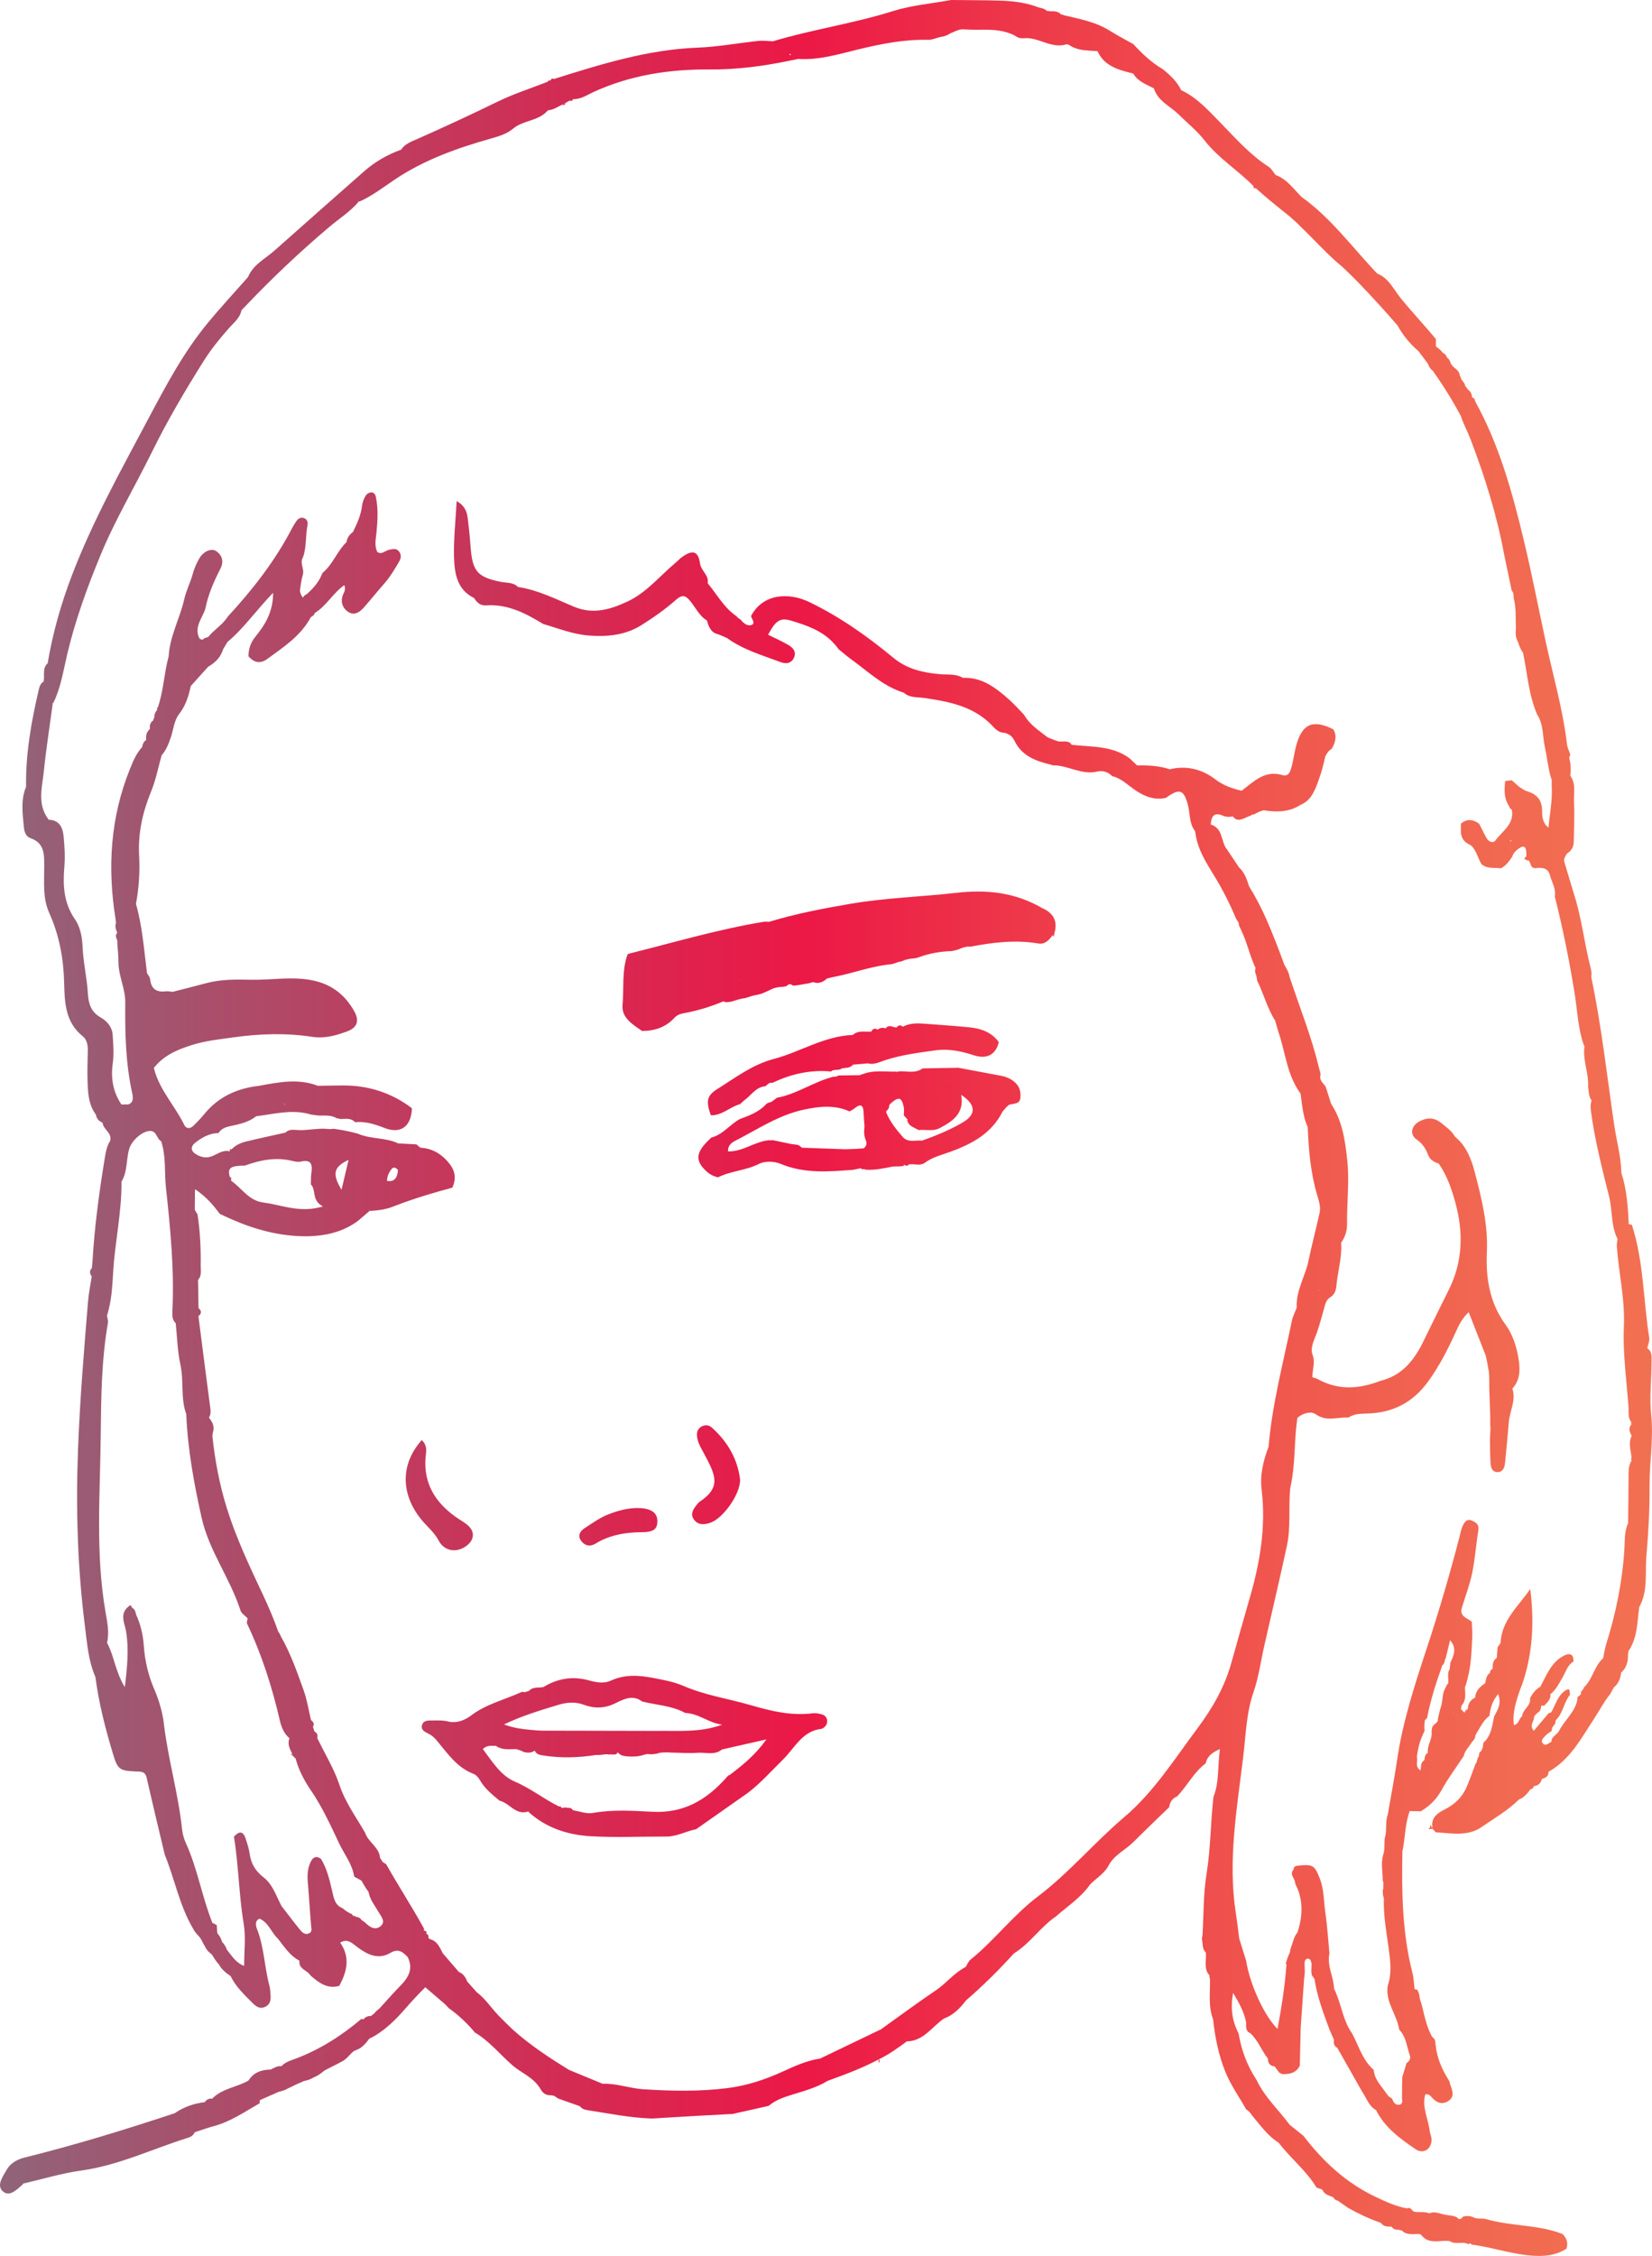
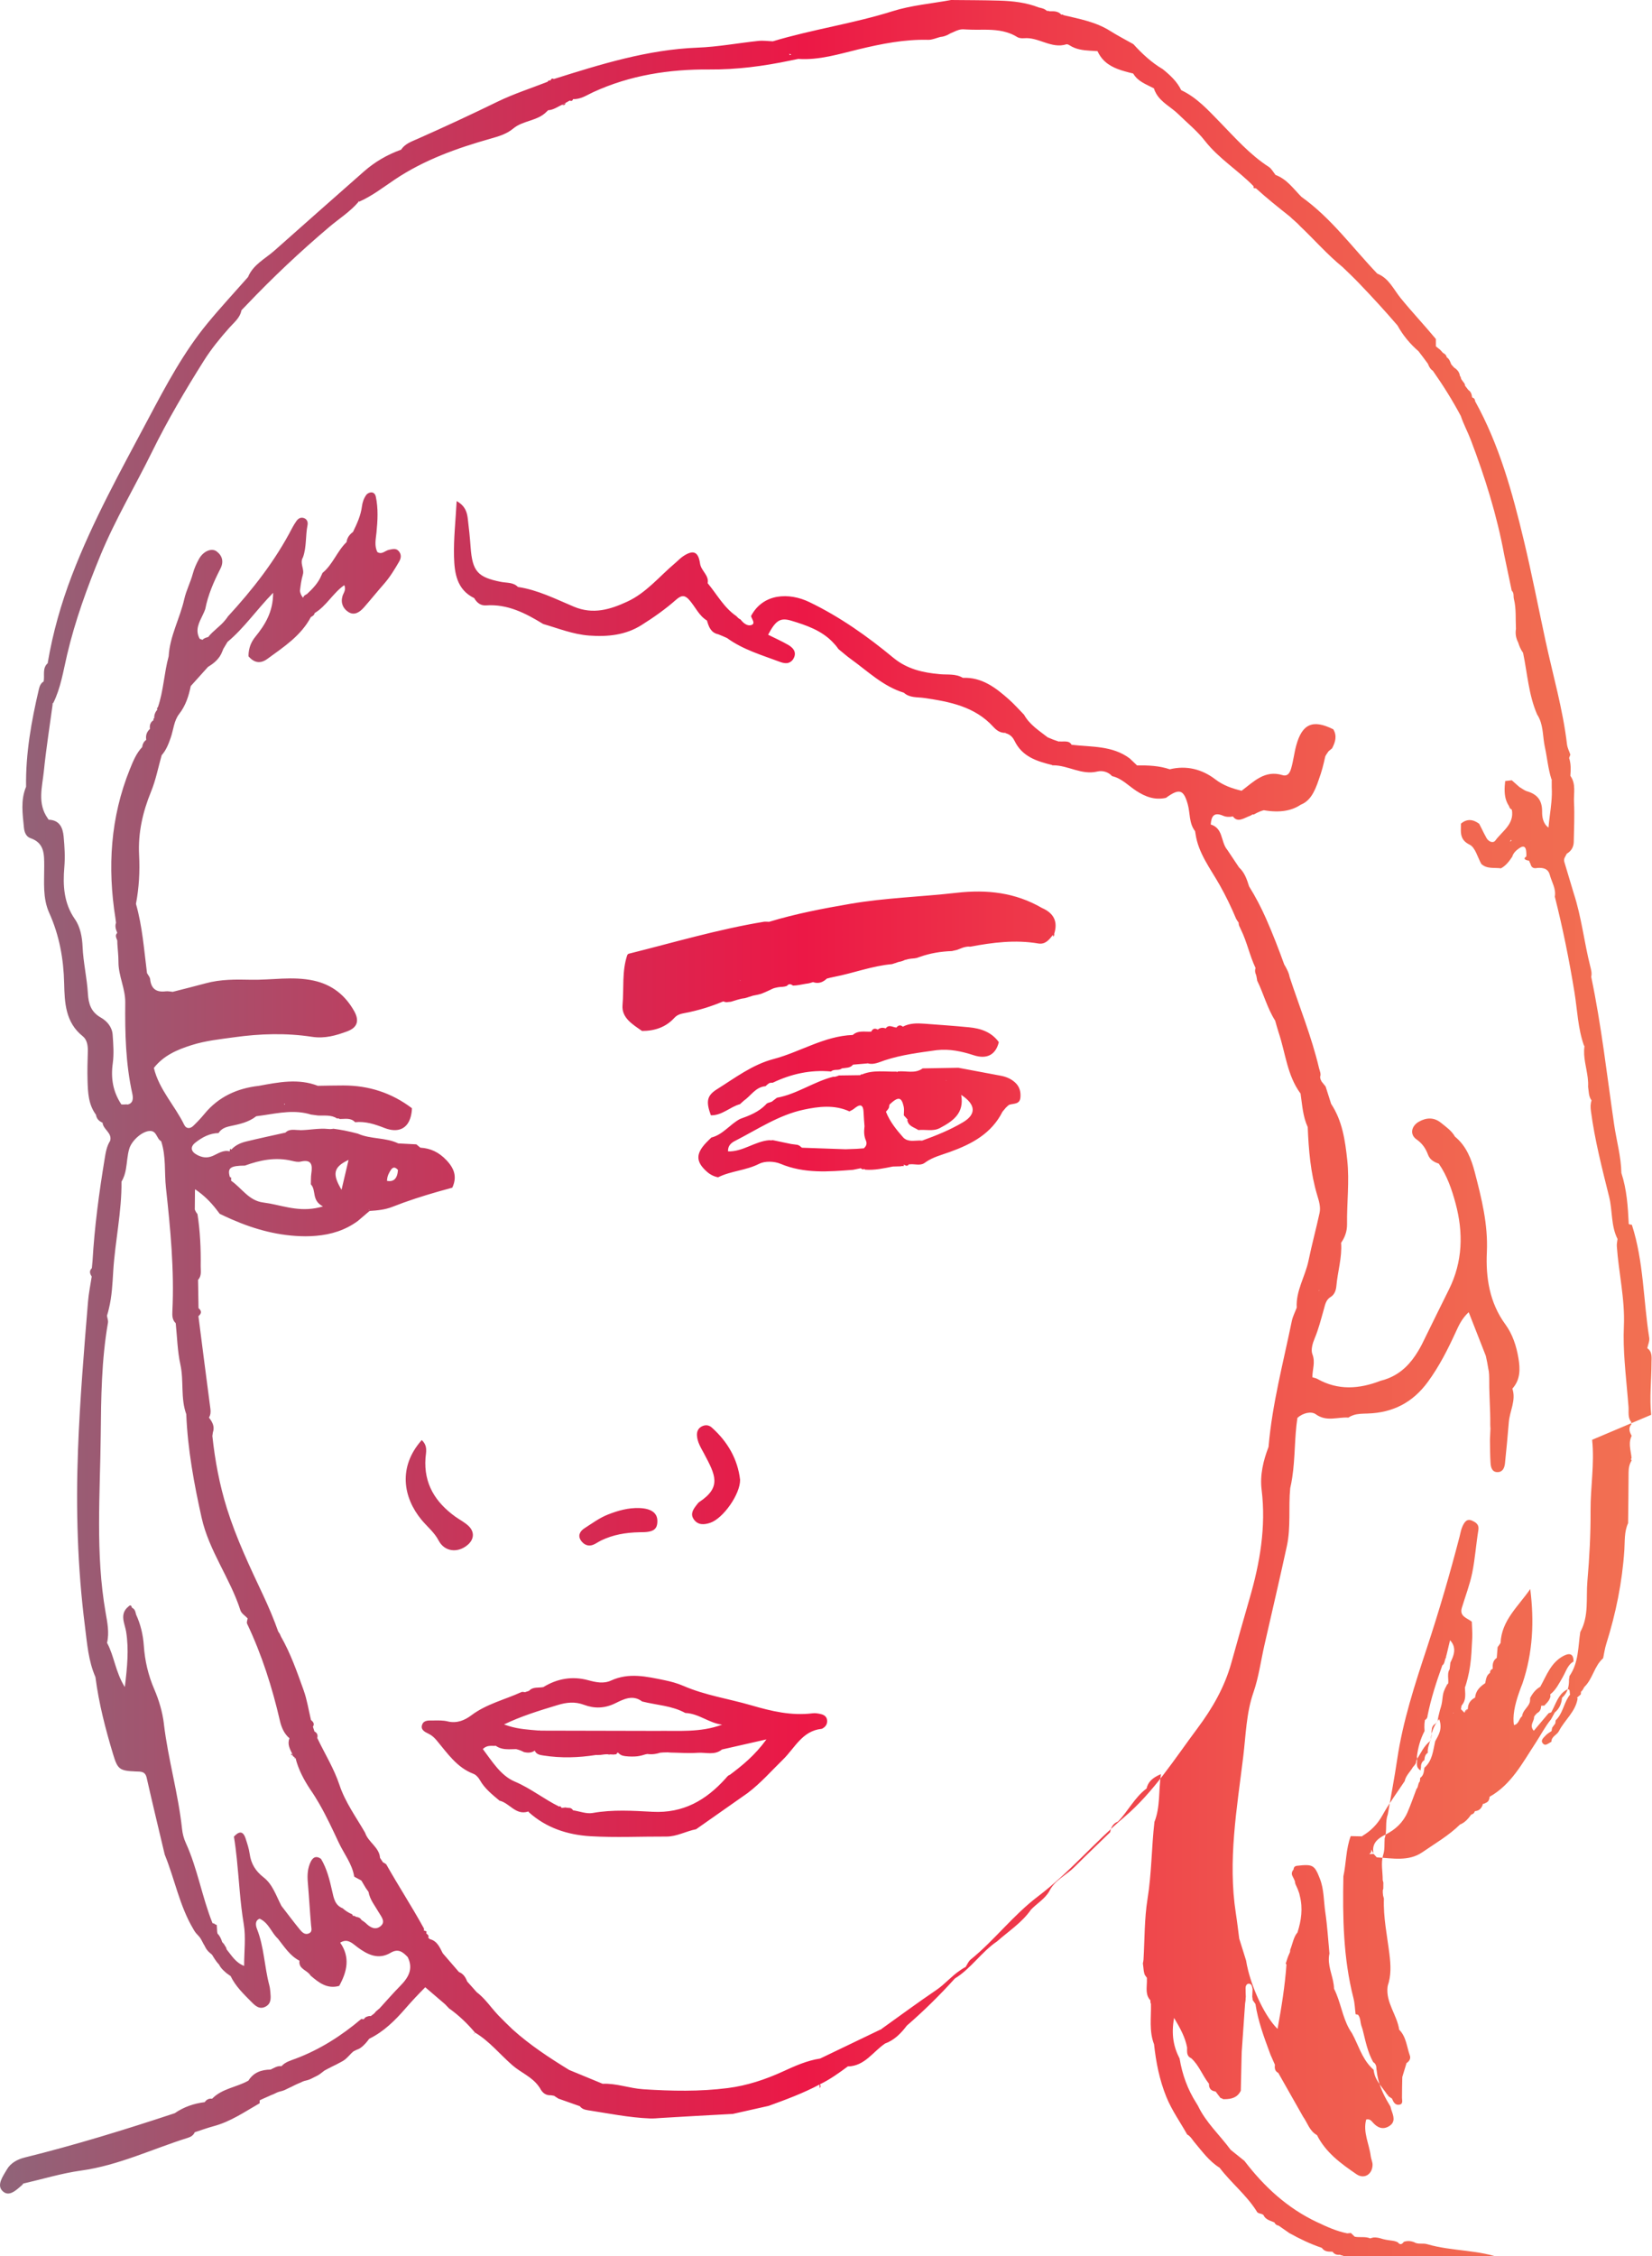
<svg xmlns="http://www.w3.org/2000/svg" id="b" width="199.986" height="273.025" viewBox="0 0 199.986 273.025">
  <defs>
    <linearGradient id="d" x1="0" y1="136.513" x2="199.986" y2="136.513" gradientUnits="userSpaceOnUse">
      <stop offset="0" stop-color="#906479" />
      <stop offset=".325" stop-color="#d02e55" />
      <stop offset=".487" stop-color="#ec1846" />
      <stop offset=".632" stop-color="#ee3b4a" />
      <stop offset=".779" stop-color="#f0584e" />
      <stop offset=".907" stop-color="#f16951" />
      <stop offset="1" stop-color="#f27052" />
    </linearGradient>
  </defs>
  <g id="c">
-     <path d="M199.888,171.22c-.222-2.078.036-4.204.039-6.309.001-.616.125-1.312-.511-1.754.087-.421.297-.861.234-1.257-.722-4.558-.662-9.236-2.103-13.682h-0c-.129-.003-.254-.03-.374-.079,0,0,0,.001-0.0.001,0-0-0-.001-0-.001-.104-2.091-.235-4.178-.894-6.188h-0c-.037-1.983-.588-3.888-.873-5.832-.874-5.976-1.536-11.983-2.778-17.901h-0c.103-.439-.009-.85-.118-1.277-.743-2.931-1.056-5.96-2.004-8.846-.132-.44-.263-.88-.395-1.32-.248-.827-.496-1.653-.742-2.48-.116-.389.162-.663.298-.977.551-.324.836-.815.847-1.444.028-1.598.113-3.2.029-4.793-.056-1.063.273-2.206-.438-3.187.055-.729.082-1.455-.153-2.163-0-0-0-0-0-0h0c.034-.108.075-.213.117-.318.012-.029.02-.06.033-.089h0c-.139-.413-.356-.817-.406-1.241-.497-4.249-1.699-8.357-2.597-12.52-.875-4.056-1.663-8.134-2.631-12.173-1.395-5.819-2.973-11.563-5.9-16.84-.005-.244-.137-.386-.358-.456-.043-.349-.124-.679-.448-.887-0,0-0-0-0-0v.003c-.139-.18-.277-.361-.415-.54,0-.001-.001-.001-.001-.002.002-.122-.036-.231-.113-.327-.128-.158-.248-.323-.358-.494-.009-.138-.057-.26-.145-.366-.058-.456-.331-.759-.701-.995-0-0-0-0-0-.001-.116-.129-.231-.259-.346-.388h-0s0-0.0 0-0c-.127-.323-.231-.662-.55-.862h0s-0-0-0-0v.001c-.044-.26-.217-.41-.44-.518-0-0-0-0-0-.001-.117-.127-.233-.255-.35-.383-.176-.142-.352-.284-.528-.426.002-.015.006-.029.008-.044-.001-.279-.002-.559-.003-.838-1.39-1.677-2.887-3.26-4.264-4.952-.85-1.045-1.424-2.416-2.823-2.955-3.012-3.148-5.584-6.732-9.186-9.296-.967-.973-1.761-2.15-3.13-2.646h.001c-.274-.334-.486-.764-.832-.987-2.288-1.476-4.061-3.511-5.934-5.431-1.419-1.455-2.776-2.961-4.657-3.846,0,0-0.0 0-0.0 0v-0c-.507-1.052-1.341-1.816-2.227-2.536-1.363-.806-2.507-1.868-3.565-3.033-.938-.531-1.899-1.025-2.81-1.6-1.746-1.103-3.731-1.454-5.683-1.916-.015-.024-.023-.049-.036-.072-.066.009-.128.006-.195.018-0,0-0.0 0-0.0 0-0,0-0-0-0-0-.386-.442-.906-.42-1.423-.407h-0c-.032-.021-.066-.029-.099-.039-.067-.02-.135-.026-.207-.001-.001-0-.001-0-.002-.001-.205-.194-.448-.294-.708-.354-.091-.021-.177-.054-.274-.061l-.003-.004c-1.542-.606-3.164-.785-4.798-.833-1.942-.057-3.885-.052-5.827-.074-2.37.437-4.814.641-7.097,1.359-4.763,1.5-9.713,2.203-14.483,3.64-.579-.02-1.166-.109-1.736-.049-2.46.259-4.91.722-7.374.816-6.043.232-11.722,2.01-17.41,3.8-.208-.122-.317-.014-.395.169-.161-.036-.28.018-.359.163-2.028.796-4.119,1.464-6.07,2.416-3.201,1.562-6.428,3.059-9.683,4.501-.725.321-1.505.581-1.975,1.3-1.663.594-3.169,1.467-4.493,2.632-3.619,3.183-7.228,6.375-10.832,9.575-1.132,1.005-2.585,1.692-3.206,3.209-1.634,1.855-3.319,3.669-4.891,5.575-2.895,3.51-5.017,7.503-7.143,11.506-3.319,6.25-6.772,12.431-9.301,19.06-1.299,3.405-2.296,6.907-2.906,10.51,0,0,0,0.0 0.0.001-0-0-0-0-0-0,0,0,.002.005.002.007.003.011.013.05.013.05-.716.62-.369,1.485-.515,2.236h-0c-.348.202-.49.566-.57.905-.917,3.891-1.619,7.812-1.557,11.832v.001s-0-0-0-0c-.682,1.624-.417,3.302-.257,4.968.05.524.263,1.073.781,1.25,1.738.595,1.665,1.993,1.672,3.427.009,1.893-.207,3.817.609,5.628,1.22,2.708,1.735,5.54,1.805,8.52.054,2.313.143,4.725,2.252,6.4.516.41.632,1.128.612,1.823-.034,1.171-.069,2.345-.034,3.515.043,1.452.094,2.918,1.02,4.16v0c.068.487.369.781.801.965.062.832,1.188,1.22.916,2.192v0h-0c-.441.693-.55,1.485-.679,2.272-.668,4.068-1.213,8.15-1.453,12.268-.027.29-.055.58-.082.87-.346.332-.245.671-.016,1.012 0.0 0.0 0.0.001 0.0.001-.152,1.007-.364,2.009-.447,3.021-.492,5.958-.986,11.912-1.212,17.895-.271,7.171-.066,14.299.837,21.403.263,2.068.411,4.196,1.272,6.156 0.0 0.0 0.0.001 0.0.001.409,3.183,1.213,6.274,2.137,9.339.547,1.814.765,2.004,2.744,2.083.597.024,1.138-.048,1.322.767.701,3.104,1.452,6.197,2.185,9.294,0,0.0 0.0.001 0.0.001,1.215,2.973,1.786,6.193,3.453,8.995.093.174.197.339.321.494.126.139.248.276.376.412.179.199.298.432.418.665.076.156.158.31.253.455.074.16.159.317.258.46.108.148.231.285.372.401.108.077.2.167.292.257.246.419.505.828.839,1.179.037.067.075.133.111.2.109.165.228.318.371.454.092.084.183.166.275.25.043.039.085.08.129.117.028.022.057.044.086.064.034.028.074.049.11.076.098.073.191.151.301.207.002 0.0.003-.001.004-0.0.598,1.252,1.588,2.193,2.543,3.157.465.468.977.951,1.714.546.713-.392.611-1.089.562-1.744-.021-.289-.061-.582-.135-.861-.592-2.237-.62-4.595-1.482-6.781-.161-.407-.276-1.022.32-1.246,1.119.507,1.407,1.682,2.206,2.412.777.976,1.442,2.062,2.601,2.665.004.002.007.005.011.007t0.0 0s-.006.009-.006.009c.002,0,.004-.001.006-.001-.001.004 0.0.008-0.0.012-.128,1.011.977,1.123,1.34,1.775,0,0,0.0 0.0 0.0 0.0 1.0.858,2.018,1.665,3.474,1.252 0-0.0 0-.001.001-.001.948-1.723,1.359-3.459.116-5.231 0-0.0 0-.001.001-.001.145-.093.279-.144.409-.179.679-.18,1.167.348,1.699.742,1.222.904,2.521,1.543,4.008.658.925-.55,1.487-.078,2.062.531.704,1.424.081,2.482-.907,3.482-.863.874-1.668,1.806-2.498,2.713-.147.123-.293.247-.438.372l-.007.006c-.126.168-.269.318-.448.43,0-.002,0-.004-0-.006-.062.049-.123.099-.185.148-.031-.004-.059-.021-.091-.023-.201.017-.388.075-.562.176-.068.074-.133.149-.199.223l-.281-.041c-2.395,2.026-5.004,3.698-7.952,4.807-.612.231-1.256.399-1.717.913-.504-.069-.897.218-1.32.41-1.107.016-2.061.34-2.68,1.335v0c-1.425.813-3.188.945-4.397,2.191-.387-.052-.678.097-.89.414-1.318.163-2.541.582-3.639,1.341h0s-0,0-.001 0c-6.001,1.987-12.038,3.847-18.178,5.365-.835.206-1.679.651-2.132,1.435-.458.793-1.258,1.856-.564,2.584.8.838,1.691-.088,2.405-.693.054-.046.087-.116.13-.176 0,0,0,0,.001-0,2.335-.537,4.646-1.247,7.011-1.575,4.541-.629,8.632-2.623,12.935-3.968.355-.111.664-.301.818-.669.765-.248,1.521-.528,2.296-.736,2.046-.548,3.763-1.742,5.564-2.774,0-0.0 0-0.0 0-0-.001-.116-.001-.231-.002-.346.043-.021.084-.047.127-.068.229-.113.464-.208.695-.313.067-.03.134-.062.202-.091.123-.053.242-.117.368-.166.166-.062.327-.127.486-.208.221-.117.449-.206.692-.255.154-.04.305-.086.452-.149.211-.094.415-.203.622-.301.14-.061.278-.124.412-.198.204-.106.413-.203.624-.295.146-.056.292-.116.431-.188.215-.115.452-.161.685-.217.155-.048.308-.103.454-.177.144-.072.289-.141.431-.219.144-.067.286-.136.422-.217.133-.082.261-.169.381-.269.122-.093.245-.183.364-.279.134-.073.269-.142.402-.217.139-.066.278-.134.411-.212.139-.07.279-.136.418-.207.142-.066.283-.134.418-.213.14-.07.279-.14.414-.219.138-.072.27-.152.393-.247.119-.096.234-.195.34-.306.052-.055.107-.105.158-.16.105-.105.209-.208.307-.32.091-.092.193-.173.294-.252.082-.026.157-.063.227-.112.075-.031.15-.066.225-.094.07-.033.146-.063.216-.095.141-.085.277-.183.399-.294.061-.06.127-.118.188-.179.125-.126.249-.257.358-.398.087-.105.17-.215.251-.325,1.766-.86,3.137-2.227,4.402-3.684.757-.872,1.534-1.697,2.38-2.549.857.735,1.627,1.395,2.398,2.055l.44.459c0.0.001.001.001.001.001l.002.014c1.191.839,2.236,1.835,3.172,2.948-.064.075-.131.146-.202.215.099-.054.167-.125.209-.21,1.75,1.041,3.024,2.654,4.538,3.966,1.019.884,2.36,1.397,3.165,2.529.051.071.106.136.152.213-0,0-.001-0-.001-0.0 0.0 0.0 0.0.001.001.001.279.544.67.918,1.333.88t-0-0h0c.127.019.255.04.381.063.175.114.35.228.524.342-0-0-.001-.001-.001-.001 0,0,.001 0.0.001.001.868.307,1.736.613,2.603.92.234.322.583.426.949.483,2.511.387,5.005.901,7.557 1.0.443.017.865-.031,1.3-.058,2.901-.182,5.804-.331,8.707-.491,0,0,0-0.0 0-0.0.015-.003.03-.007.045-.01,1.431-.321,2.861-.642,4.292-.962t0-0c.013-.011.027-.018.04-.029.84-.714,1.863-1.034,2.891-1.355,1.442-.451,2.91-.841,4.214-1.648h0c2.096-.761,4.189-1.532,6.163-2.586 0,0,0-0.0.001-0l-.001.001c.002.147.013.292.034.437.118-.163.105-.317.019-.466,1.228-.591,2.325-1.385,3.414-2.193.002.011.004.02.006.032,2.006-.063,2.992-1.773,4.432-2.749l-.008-.007c1.148-.412,1.957-1.237,2.671-2.181h0c2.056-1.78,3.99-3.684,5.813-5.702 0,0,0-0.0 0-.001,1.962-1.202,3.215-3.211,5.109-4.491,1.407-1.244,3.017-2.271,4.112-3.847 0,0,0-0.0 0-0h0c.719-.751,1.663-1.278,2.202-2.21.656-1.359,2.057-1.946,3.059-2.947,1.423-1.421,2.88-2.807,4.322-4.208h0c.084-.599.357-1.06.943-1.292,1.239-1.262,2.015-2.928,3.471-4.002 0-0.0 0-.001.001-.001l-.003-.018h0c.182-.761.656-1.257,1.731-1.718-.296,2.075-.064,3.967-.785,5.786-.355,3.094-.334,6.212-.834,9.306-.391,2.422-.343,4.915-.489,7.376v0c-.02.146-.04.293-.076.432.018.136.036.271.049.407.031.325.062.65.169.961.084.134.174.258.266.376l.004.496c-.019.779-.185,1.586.428,2.243 0.0 0.0 0.0.001.001.001-.022.147-.001.288.061.422.038,1.636-.24,3.297.375,4.888 0.0.001 0.0.002.001.003.234,2.172.65,4.29,1.476,6.338.663,1.642,1.681,3.059,2.535,4.58 0,0,0,0.0 0.0 0.0.334.17.524.472.738.756.04.053.079.107.122.158.94,1.113,1.792,2.317,3.062,3.105 0,0,0.0 0.0 0.0 0,1.391,1.827,3.224,3.276,4.465,5.232.149.392.613.248.846.497v-.001c.255.57.826.67,1.319.887l.001-.001c.102.223.272.358.516.392-.002-.001-.003-.002-.005-.004.002.001.003.003.005.004.287.2.574.4.861.6.144.1.288.2.432.301,1.263.705,2.564,1.325,3.936,1.79.317.468.801.47,1.289.462h0l.006.001c.216.317.526.41.891.373v-0c.115.056.237.089.364.101l-0.0.001c.636.643,1.451.36,2.198.429 0.0.001 0.0.003.001.004.049.055.116.085.171.131.591.759,1.363.772,2.15.721.434-.028.871-.069,1.282-.003h.002l-.005-.003s0,0-0-0c.697.49,1.571-.038,2.279.389.059-.103.135-.137.231-.089.046.023.095.062.149.119,2.586.342,5.068,1.248,7.701,1.363,1.353.059,2.608-.125,3.757-.863.231-.693.036-1.275-.464-1.777t-0-0c-2.966-1.167-6.208-.916-9.232-1.799-.531-.169-1.126.066-1.63-.263-.4-.141-.801-.164-1.209-.027-.11.151-.223.252-.341.275l-.015.001c-.118.016-.241-.043-.373-.215-.249-.13-.518-.184-.794-.215-.45-.052-.894-.131-1.325-.272-.27-.077-.545-.116-.826-.098-.137.018-.266.064-.395.109-.593-.26-1.266-.077-1.882-.207,0,0,0,0-0.0 0v-0c-.111-.108-.222-.216-.334-.323l-.125-.121h-0c-.147.013-.295.027-.442.04-1.302-.258-2.494-.805-3.685-1.368-3.563-1.683-6.359-4.267-8.729-7.357-.012-.016-.025-.03-.037-.047h-0c-.555-.446-1.11-.891-1.665-1.337-1.31-1.783-2.989-3.291-3.957-5.329-.071-.105-.125-.216-.193-.322-1.056-1.65-1.709-3.456-2.029-5.392,0,0-0-0-0-.001-.734-1.421-1.03-2.905-.669-4.92.808,1.354,1.348,2.386,1.574,3.571l.001.004c.011.493-.105,1.035.497,1.302.959.862,1.362,2.111,2.153,3.091t0.0 0s0-0-0-0c-.023.559.244.871.798.937.135.178.27.355.405.533.063.084.126.167.19.25 0,0,.001 0.0.001.001.12.026.229.075.329.147h0c.063.002.125,0,.188-.001.809-.007,1.535-.185,1.941-1.027v-.003c.033-1.449.066-2.897.099-4.346.016-.014.023-.035.038-.049-.013.008-.025.018-.037.028.005-.137.01-.275.015-.412.011-.154.023-.307.034-.462t0-0c.123-1.764.246-3.529.369-5.293 0,0,0,0,0-0.0.021-.146.043-.292.064-.437-.007-.132.001-.263.022-.394v-0h-0c-.01-.345-.03-.69-.027-1.034.003-.299.137-.584.457-.54.312.043.335.39.391.658-.011.248-.021.496-.032.743-.002.054-.005.108-.007.162.028.136.045.274.052.412h-0c.112.159.223.318.335.477.306,2.032,1.01,3.946,1.719,5.858.035.096.07.191.105.287h-0c.177.4.354.801.531,1.201-.046.403-.017.774.399.987.003.002.005.004.008.006h0v-0c-0-.002-0-.003-0-.005.043.076.086.152.129.228.904,1.596,1.808,3.192,2.713,4.788l.166.292s0.0.001 0.0.001c.54.757.781,1.74,1.682,2.225h-.001c1.059,2.114,2.906,3.451,4.776,4.73.932.638,1.918.027,1.95-1.118.01-.352-.179-.705-.222-1.064-.179-1.484-.97-2.906-.546-4.442.433-.091.618.155.806.371.544.619,1.195.901,1.946.451.839-.502.552-1.246.298-1.954-.05-.138-.077-.283-.114-.425-.061-.096-.112-.196-.171-.293-.765-1.258-1.353-2.582-1.498-4.072-.005-.053-.021-.102-.025-.156l-.004-.003c.005-.351-.068-.667-.396-.867-.659-1.178-.917-2.487-1.239-3.774-.017-.066-.032-.132-.049-.198t-0-.001c-.047-.139-.093-.279-.139-.418-.15-.442-.085-.95-.409-1.339-0,0,0,0-0-0-.096-.022-.193-.041-.291-.056l-0-0c-.083-.649-.098-1.316-.26-1.946-1.241-4.848-1.317-9.788-1.22-14.744t-0.0 0c.352-1.612.299-3.298.888-4.866.444.009.888.018,1.333.028.028.004.051.002.078.005-.009-.013-.018-.026-.028-.039,1.049-.618,1.857-1.429,2.465-2.529.791-1.43,1.78-2.752,2.683-4.12 0,0,0-0.0.001-0.0.139-.685.684-1.132,1.004-1.711 0,0,0,0,0-0.0.151-.157.293-.32.374-.528-.003-.12.02-.234.07-.344.506-.802.881-1.7,1.674-2.294h0c.111-.888.297-1.744,1.056-2.629.433,1.194-.076,1.934-.489,2.693-.255,1.137-.331,2.346-1.302,3.191-0,0-0-0-.001-0-.062.459-.076.937-.516,1.238v0c.005.147-.009.293-.043.437-.251.245-.148.646-.396.892-.359.94-.685,1.894-1.084,2.816-.534,1.235-1.462,2.102-2.662,2.703-.911.456-1.67,1.032-1.47,2.191-.007-.003-.013-.007-.02-.009-.015-0-.028.007-.043.007-.077-.129-.134-.254-.172-.376-.02.115-.04.23-.059.343-.066.071-.132.141-.199.212-.002.002-.005.003-.008.005l-0.0 0c.001,0,.002,0,.003-0.0.173-.012.346-.025.518-.037-0-0,0-0-0-.001 0.0 0.0 0.0.001 0.0.001.112.123.223.246.335.369.017.018.034.038.051.056,1.878.106,3.848.529,5.516-.619,1.552-1.068,3.206-2.021,4.565-3.36.604-.231.99-.707,1.359-1.203.231-.049.374-.19.44-.412.566-.038.84-.395.983-.896 0,0,.001-.001.001-.001.112.01.212-.02.299-.091.37-.125.469-.421.5-.76.001-.008.003-.016.003-.023.006.006.012.013.018.019,2.626-1.491,3.963-4.101,5.533-6.484.627-.953,1.145-1.982,1.877-2.871,0,0,0,0,0-0.0.151-.276.302-.553.454-.83h0c.56-.463.822-1.073.88-1.784v-0c.672-.586.865-1.354.841-2.205h-0c.021-.144.043-.288.065-.432,1.112-1.607,1.029-3.506,1.302-5.318,1.079-1.948.682-4.098.863-6.173.247-2.833.399-5.667.382-8.511-.017-2.859.499-5.692.191-8.581ZM132.838,6.176l-.001-0h0s0,0,0.0 0ZM95.618,6.666c-.032-.054-.062-.1-.087-.14.347.038.239.09.087.14ZM34.442,133.553c.033.03.04.068.051.104-.029.013-.06.02-.089.032.013-.045.028-.089.038-.136ZM35.328,140.481c.344.083.732.173,1.062.097,1.359-.313,1.451.421,1.297,1.448-.064.427-.04.868-.056,1.303.693.727.038,1.93,1.466,2.672-2.493.75-4.469.025-6.414-.345l-.815-.13v0c-1.746-.213-2.601-1.746-3.891-2.634h0l.009-.379c-.066-.022-.106-.046-.16-.069-.331-1.117.077-1.369,1.82-1.384-0,0,0,0-0.0 0,1.845-.672,3.717-1.049,5.682-.578ZM44.657,146.453l-.027-.038c.023-.02.05-.037.074-.056-.016.031-.03.063-.047.094ZM56.373,240.654c.001.001,0,.002.001.002-.001 0-.002 0-.003.001.001-.001.002-.002.003-.003ZM42.196,140.371c-.294,1.246-.563,2.389-.852,3.613-1.155-1.929-.976-2.752.852-3.613ZM46.863,142.728c.038-.439.237-.823.479-1.177.242-.355.513-.292.761-.036.025.025.05.042.074.071q-.107,1.562-1.33,1.321c-.002-.062.011-.119.016-.179ZM19.846,208.645c-.172-1.435-.599-2.885-1.172-4.215-.736-1.707-1.138-3.449-1.265-5.279-.091-1.315-.39-2.579-.945-3.779.002-.08-.036-.136-.049-.207-.051-.26-.176-.474-.443-.603-.015-.066-.034-.115-.056-.158-.078-.157-.2-.162-.38.03-.001.001-.001.001-.002.002-1.111.907-.419,2.064-.266,3.028.345,2.173.135,4.282-.157,6.703-1.143-1.818-1.274-3.727-2.144-5.332l-.008-.024c.292-1.235.028-2.497-.176-3.664-1.245-7.133-.662-14.32-.589-21.466.046-4.517.088-9.098.874-13.598.047-.269-.076-.567-.119-.852.097-.28.159-.566.23-.85.369-1.487.435-3.021.527-4.535.222-3.629,1.042-7.2,1.001-10.85.292-.471.439-.978.533-1.496.151-.83.166-1.692.415-2.501.295-.955,1.516-2.08,2.464-2.128.879-.044.817.949,1.39,1.238.002.006.003.013.005.019.604,1.827.371,3.739.574,5.605.542,4.981,1.025,9.962.779,14.983-.025.511-.015,1.027.404,1.418.176,1.669.207,3.369.565,4.998.439,1.997.004,4.077.716,6.025 0.0 0,0,.001 0.0.001,0,0-.003.015-.003.014h0s0,0-0.0 0c.175,4.232.936,8.374,1.857,12.499.899,4.028,3.462,7.342,4.702,11.22.12.376.572.645.87.964h0c-.027.216-.145.475-.067.64,1.792,3.777,3.047,7.727,3.984,11.796.17.735.5,1.533,1.148,2.078h0c-.29.716.058,1.313.355,1.92l.005.043c.003.175.091.276.264.304l.106.113s0.0.001 0.0.001c-.001-.001-.106-.114-.106-.114l-.044.141s.147-.027.15-.025c.342,1.389,1.006,2.626,1.787,3.809.388.554.741,1.128,1.078,1.711.882,1.527,1.624,3.132,2.369,4.721.637,1.359,1.633,2.578,1.872,4.12q0,.001 0.0.001c.22.119.441.238.661.357.068.037.136.073.204.11.176.297.351.594.527.892.118.16.232.322.342.486.166.955.783,1.676,1.244,2.484.293.514.903,1.16.157,1.709-.615.453-1.223.088-1.723-.403-.152-.149-.344-.257-.518-.384-0,0-0-0-.001-0-.005-.009-.012-.013-.018-.021-.159-.263-.397-.343-.662-.362-.018-.018-.03-.038-.05-.055-.107-.059-.218-.082-.33-.084-.025-.057-.042-.116-.074-.173-.462-.192-.837-.44-1.154-.729-.937-.372-1.076-1.205-1.273-2.079-.303-1.34-.627-2.691-1.345-3.895t-0-0c-.535-.398-.949-.249-1.232.307-.408.802-.446,1.659-.37,2.544.149,1.731.246,3.466.395,5.196.031.365.172.75-.231.953-.488.246-.847-.108-1.111-.429-.775-.943-1.504-1.924-2.251-2.89-.003-.005-.005-.011-.007-.016-.628-1.196-1.05-2.577-2.131-3.417-.991-.771-1.533-1.647-1.702-2.856-.089-.637-.299-1.263-.5-1.879-.318-.973-.835-.833-1.407-.209.147.894.258,1.792.351,2.693.273,2.63.396,5.276.837,7.893.269,1.598.046,3.28.046,5.059-1.052-.408-1.524-1.28-2.117-1.997-.013-.06-.037-.117-.042-.18-.041-.087-.101-.163-.151-.245-.052-.087-.094-.179-.159-.259-.069-.063-.124-.132-.185-.199-.123-.392-.286-.755-.571-1.033-.036-.162-.055-.331-.053-.51,0-.007-.002-.012-.002-.018-.008-.17-.018-.341-.034-.511-.058-.025-.112-.056-.179-.069-.046.049-.078.108-.119.16v-0c.04-.053.08-.106.119-.159-.09-.093-.2-.141-.33-.144-1.278-3.176-1.81-6.601-3.242-9.729-.239-.521-.389-1.111-.45-1.683-.457-4.278-1.685-8.419-2.196-12.691ZM173.279,213.019c.014 0.0.028.001.042.001.001.001.001.001.002.002.001.01-.001.019-0.0.029-.014-.011-.029-.02-.043-.031ZM171.972,214.252c-.001,0-.001-0-.001-0-.138-.075-.225-.164-.292-.258-.018-.026-.042-.051-.057-.078-.206-.395.011-.903-.095-1.325.127-1.088.416-2.128.925-3.102-.007-.147-.015-.293-.023-.44h0c.003-.147.006-.293.01-.44.018-.148.037-.295.056-.443l0-.001c.213-.123.322-.307.325-.553.414-2.076,1.07-4.081,1.781-6.069t0-0c.331-.229.248-.654.447-.946.004-.12.028-.235.073-.346h-0c.139-.584.278-1.167.416-1.75.178.186.293.373.375.56.31.709.017,1.426-.333,2.145-.029.266-.057.532-.086.799t-0.0.001c-.127.184-.168.378-.185.573-.034.374.048.76.009,1.134-.03.039-.058.078-.086.119-.025.013-.054.015-.079.03.001.025.001.051.002.077-.011.018-.026.032-.037.051-.134.237-.253.482-.341.74-.055.177-.099.356-.121.541-.051.46-.098.922-.24,1.365-.058.178-.113.357-.153.54-.089.371-.2.738-.217,1.122-.096.104-.191.209-.287.313-.34.183-.435.494-.444.85v0l-.02.021c.009.045.007.088.012.133.096.873-.561,1.618-.459,2.492h.008c-.001.002-.001.004-.002.006-.001.001-.001.004-.002.005-.286.179-.375.452-.406.752-.005.046-.012.091-.014.139h.003c-.333.206-.43.521-.414.89-.033.116-.048.234-.046.354ZM175.871,207.318c.036-.014.068-.007.102-.007.002.011.004.02.006.03-.036-.008-.071-.018-.108-.023ZM191.805,204.136l-0.0.001c-.12.218-.225.45-.42.607.002.102.004.204-.018.304-.001.004 0.0.007-.001.011-.145.124-.289.248-.434.371-.007.006-.015.013-.022.019.001.001.072.107.072.106t0.0 0c-.251,1.596-1.559,2.584-2.253,3.925h0c-.233.488-.928.652-.918,1.31-.048.019-.097.051-.146.079-.281.162-.576.413-.822.19-.461-.418.032-.765.3-1.061.188-.207.457-.341.69-.508.011-.143.037-.284.078-.422.124-.163.246-.328.364-.495.021-.127.039-.254.053-.382v-0c.114-.108.215-.223.305-.343.63-.839.769-1.954,1.438-2.771-.021-.057-.029-.133-.035-.212-.02-.279-.014-.602-.484-.313-.915.564-1.189,1.595-1.663,2.481-.033.062-.06.128-.095.188-.112.032-.222.071-.329.117h-0c-.586.694-1.172,1.387-1.792,2.122-.593-.694.084-1.161.033-1.678.1-.194.246-.35.411-.489l.002 0s0-0.0 0-0c.35-.185.433-.509.451-.867.07-.003.14-.005.211-.008.054-.002.108-.004.162-.006.017-0.0.034-.001.051-.002.006-.019.001-.039.006-.058.109-.108.219-.219.318-.336.052-.069.109-.139.162-.208.098-.153.172-.321.213-.5.004-.052-.015-.102-.016-.154-0-.034-.008-.067-.01-.101.695-.541,1.068-1.323,1.5-2.064.161-.277.291-.576.436-.865.205-.409.445-.795.881-1.044t0-.001c.015-1.041-.56-1.036-1.254-.66-1.477.801-2.006,2.331-2.756,3.687,0,0-0.0 0-0.0 0v0h0l.005.016s-0.0.001-0.0.001c-.575.314-.951.808-1.249,1.375.009.059.002.11.002.165.002.164-.021.317-.08.455-.235.554-.84.944-.888,1.58-.401.282-.375.971-.991,1.066-.167-1.022.056-2.334.633-3.961.124-.349.243-.694.402-1.074 0-0.0 0-.001 0-.001,1.26-3.72,1.432-7.525.94-11.424-1.432,2.092-3.478,3.784-3.594,6.532-.119.168-.238.337-.357.505v0c-.017.212-.034.424-.051.637l-.016.203c-.012.152-.024.304-.036.455-.47.321-.527.798-.485,1.312-.227.094-.334.266-.334.509v-0.0 0c-.458.291-.474.789-.583,1.245-.639.416-1.149.924-1.223,1.739v0c-.555.291-.873.732-.874,1.375-.22.076-.366.219-.409.456.14-.153.279-.307.419-.461 0,0,0-0.0 0-0-.104.186-.277.31-.419.461h-.003c-.058-.058-.116-.117-.174-.175-.056-.056-.111-.111-.167-.167-.028-.028-.056-.056-.084-.084.025-.144.05-.287.075-.431,0,0,0,0,0-0.0.029-.031.048-.065.073-.097.323-.41.384-.868.373-1.339-.006-.249-.028-.501-.04-.752,0-.001,0-.002-0-.003.138-.362.233-.731.328-1.1.261-1.011.391-2.042.46-3.082.04-.602.07-1.204.098-1.808.03-.657-.032-1.318-.052-1.977-.564-.46-1.55-.627-1.193-1.724v-0c.423-1.39.951-2.758,1.241-4.175.349-1.709.464-3.464.746-5.188.114-.696-.32-.938-.769-1.142-.646-.293-.94.23-1.153.69-.181.389-.246.833-.356,1.254-1.173,4.527-2.487,9.008-3.951,13.454-1.458,4.423-2.915,8.862-3.599,13.502-.329,2.231-.756,4.447-1.139,6.67t-0.0.001c-.349.928-.05,1.941-.377,2.873-.051.697.043,1.407-.204,2.084-.265.99-.022,1.986-.033,2.979.027.096.055.192.08.288-.006.249-.004.498-.006.747-.019.052-.029.105-.06.157-.013.217-.002.437.031.652.001.003,0,.007 0.0.01.01.03.018.064.027.097.026.091.051.186.076.284-.087,2.252.388,4.471.663,6.684.171,1.375.232,2.623-.215,3.908.015.005.031.009.046.014-.016.009-.032.017-.048.026-.253,1.933,1.138,3.428,1.401,5.223h-0s-.007-.001-.007-.001l0.0.001s-0-0-0-0v.001c0,.001-0.0.002-0.0.003.001-.001.001-0.0.002-.001 0-0.0.001-0.0.001-.001.865.864.916,2.071,1.297,3.135.128.357-.057.699-.402.91-.171.561-.342,1.123-.513,1.684,0,0,0,0-0.0 0.0 0,0,0-0.0 0-0-.015.835-.042,1.67-.037,2.504.002.342.163.77-.321.852-.504.085-.723-.324-.885-.733-.159-.11-.318-.22-.477-.329v-0c-.002-.049-.013-.094-.017-.142-.023.005-.045.005-.069.013-.575-.896-1.416-1.646-1.62-2.748-.018-.096-.04-.19-.047-.292l-.003.002s-0-0-0-0v0c-.118-.1-.22-.21-.324-.317-1.12-1.156-1.539-2.729-2.292-4.102-1.016-1.433-1.242-3.184-1.889-4.766-.086-.211-.179-.42-.283-.624t-0-.001c-.025-1.25-.677-2.417-.63-3.676.007-.194.029-.39.074-.588v-0c-.16-1.66-.256-3.329-.5-4.976-.202-1.359-.144-2.758-.659-4.076-.642-1.643-.837-1.781-2.753-1.56-.275.025-.421.175-.432.452v0l-.001.002c-.217.24-.276.534-.124.802.113.2.188.397.281.595.012.164.044.324.118.471.17.338.305.673.41,1.005.001.004.002.009.004.013.032.102.043.202.069.303.391,1.514.178,2.98-.283,4.429-.47.521-.594,1.391-.881,2.097t-0.0 0c-.011.086-.014.175-.02.262-.035.077-.066.157-.102.233-.169.363-.291.743-.401,1.127-.003.01-.006.02-.009.03l.009.013c0,.012 0.0.024 0.0.036.001.001.073.065.072.064 0,0,0.0 0.0 0.0 0-.186,2.592-.595,5.15-1.081,7.804-1.415-1.374-2.917-4.478-3.573-7.124-.098-.394-.178-.778-.235-1.144v-0c-.277-.888-.555-1.776-.832-2.663-.002-.002-.003-.004-.004-.007.001-.001.002-.002.003-.002-.133-1.009-.247-2.021-.404-3.026-.991-6.382.122-12.669.889-18.965.317-2.603.368-5.281,1.23-7.766.653-1.881.898-3.816,1.332-5.726.91-4.005,1.854-8.003,2.723-12.016.498-2.303.178-4.671.404-7,0-.001-0-.001-0-.001.101-.419.176-.841.241-1.263.371-2.397.264-4.842.629-7.239.659-.6,1.671-.84,2.224-.442,1.319.949,2.643.311,3.955.404.188-.133.385-.225.586-.293.555-.189,1.153-.18,1.741-.199,3.046-.098,5.436-1.31,7.281-3.821,1.404-1.911,2.444-3.987,3.417-6.111.366-.799.72-1.564,1.533-2.333.718,1.831,1.395,3.559,2.072,5.288 0.0.001.001.002.001.003.12.505.213,1.011.294,1.518.057.232.088.473.103.723.01.166.017.334.015.509-.017,1.404.078,2.808.113,4.214.011.418.017.837.012,1.255-.002.192.007.384.023.574-.018.45-.039.9-.06,1.351.02.949.007,1.899.074,2.844.036.506.179,1.08.845,1.078.636-.003.842-.532.898-1.054.178-1.666.327-3.336.467-5.006.113-1.351.903-2.63.43-4.043.987-1.093.953-2.385.729-3.717-.246-1.461-.718-2.888-1.573-4.054-1.935-2.639-2.386-5.704-2.245-8.735.157-3.381-.641-6.521-1.462-9.685-.415-1.6-1.029-3.19-2.398-4.307-.408-.723-1.085-1.182-1.705-1.683-.839-.678-1.762-.637-2.667-.123-.909.515-1.127,1.546-.294,2.13.723.507,1.119,1.105,1.405,1.867.227.603.724.891,1.3,1.077,0,0,0,0,0.0 0,1.012,1.459,1.58,3.131,2.032,4.803.959,3.551.874,7.073-.811,10.448-.968,1.937-1.917,3.884-2.875,5.827-.257.555-.534,1.089-.838,1.596-.871,1.455-1.985,2.657-3.629,3.309-.294.117-.602.219-.932.299-2.579.995-5.132,1.185-7.641-.228-.182-.102-.403-.135-.605-.2h-0v-0c-.015-.924.387-1.806-.001-2.793-.206-.525.025-1.321.271-1.904.483-1.145.774-2.334,1.113-3.518.151-.527.241-1.156.821-1.5.484-.287.658-.841.699-1.323.15-1.751.705-3.457.573-5.236.476-.675.731-1.439.72-2.252-.035-2.583.302-5.16.025-7.749-.257-2.394-.59-4.747-1.953-6.815h-0c-.222-.699-.444-1.398-.666-2.097v-0c-.165-.204-.329-.409-.494-.613-.034-.084-.07-.167-.119-.244-.019-.1-.037-.2-.058-.299.148-.369-.043-.719-.13-1.083-.892-3.772-2.352-7.359-3.561-11.029-.053-.318-.172-.613-.319-.898-.09-.186-.184-.368-.295-.543-.008-.014-.019-.026-.027-.039-.681-1.881-1.401-3.749-2.212-5.582-.594-1.343-1.272-2.643-2.047-3.886-.267-.842-.542-1.679-1.222-2.301h0c-.473-.708-.946-1.416-1.418-2.124v-0c-.421-.487-.534-1.19-.763-1.812-.207-.564-.529-1.048-1.244-1.257.073-.924.328-1.566,1.508-1.056.367.159.777.16,1.178.081.59.821,1.376.162,2.108-.086.097-.064.197-.109.294-.168.035.011.07.022.105.03.118-.065.235-.132.355-.191.281-.139.57-.261.877-.337,1.978.342,3.405.049,4.466-.666,1.065-.428,1.644-1.373,2.213-3.107.003-.01.005-.02.008-.029.303-.813.538-1.705.737-2.639.03-.14.126-.263.202-.388.071-.1.14-.2.207-.3.053-.055.124-.102.184-.154.038-.033.076-.067.118-.098.046-.036.081-.076.132-.11.388-.747.629-1.502.144-2.304t-0-0c-2.472-1.23-3.766-.676-4.487,1.962-.248.907-.345,1.856-.609,2.757-.133.453-.372,1.035-1.063.825-2.147-.651-3.471.801-4.94,1.895,0,0-0,0-0.0 0-1.142-.28-2.195-.626-3.191-1.388-1.582-1.21-3.47-1.711-5.503-1.21-1.286-.436-2.618-.487-3.958-.467-.302-.286-.603-.572-.905-.857,0,0-0,0-0-0-2.105-1.566-4.622-1.359-7.025-1.642-.315-.579-.97-.338-1.496-.41-.015.005-.024.018-.038.025-.466-.148-.921-.32-1.364-.519-1.044-.813-2.184-1.526-2.858-2.737-.61-.621-1.186-1.279-1.836-1.855-1.595-1.412-3.263-2.703-5.57-2.605h0c-.863-.52-1.832-.358-2.766-.441-2.051-.182-3.982-.608-5.655-1.994-3.141-2.601-6.472-4.955-10.158-6.732-2.45-1.181-5.595-1.085-7.066,1.691.027.101.081.212.135.325.144.298.291.605-.049.745-.374.153-.773-.049-1.093-.362-.095-.093-.185-.193-.262-.3h-0l-.013-.007c-.202-.079-.344-.233-.482-.39-1.51-1.025-2.353-2.633-3.483-3.991.185-.974-.794-1.475-.925-2.388-.209-1.469-.847-1.672-2.046-.87-.361.241-.661.572-.996.854-1.882,1.588-3.462,3.567-5.75,4.628-2.066.958-4.144,1.6-6.475.621-2.204-.925-4.364-2.029-6.775-2.388-.568-.587-1.356-.477-2.052-.615-2.831-.559-3.467-1.277-3.679-4.222-.084-1.163-.201-2.325-.347-3.483-.099-.783-.339-1.515-1.341-2.072-.128,2.396-.377,4.564-.319,6.724.052,1.966.322,3.98,2.435,5.014,0,0,.017.014.016.014 0,0,0-0.0 0-0-0.0 0-0.0 0-0.0 0.0.31.554.792.916,1.416.871,2.622-.188,4.797.949,6.927,2.25,0,0.0 0.0 0.0 0.0 0,1.838.534,3.622,1.258,5.567,1.401,2.233.165,4.396-.053,6.315-1.257,1.475-.925,2.917-1.94,4.218-3.091.716-.633,1.113-.5,1.607.063.715.815,1.143,1.875,2.119,2.467 0,0,0.0 0.0 0.0 0.0.215.752.469,1.473,1.367,1.663.359.136.707.297,1.059.451,1.943,1.417,4.258,2.08,6.475,2.912.173.065.331.1.478.119.1.013.194.014.282.007.018-.001.037.001.054-.001.097-.013.183-.043.263-.08.019-.009.039-.018.058-.028.165-.09.317-.218.438-.432.296-.526.174-.95-.136-1.28-.129-.138-.288-.261-.468-.365-.797-.462-1.644-.838-2.469-1.25.912-1.703,1.44-2.109,2.812-1.697,1.815.545,3.616,1.173,4.96,2.542.265.27.518.557.743.89l0.0 0c.508.411.998.847,1.527,1.228,2.05,1.478,3.891,3.289,6.392,4.055h0c.712.643,1.607.512,2.461.636,3.08.448,6.126,1.03,8.369,3.493.415.456.873.764,1.512.725l-.059.041c.102.016.19.053.279.089.396.162.671.497.837.84.939,1.938,2.724,2.475,4.574,2.933-.003.004-.006.008-.009.013.005.014.016.018.021.032.033-.008.062-.008.095-.017h0c1.81-.003,3.434,1.212,5.34.752.578-.14,1.304.016,1.789.559-0.0 0-0.0 0-0.0 0,1.163.263,1.961,1.148,2.905,1.766,1.135.743,2.268,1.159,3.613.863 0-0.0 0-0.0.001-.001,1.629-1.187,2.142-1.008,2.642.785.301,1.08.135,2.29.885,3.245.01.101.034.194.048.293.328,2.362,1.803,4.228,2.922,6.212.757,1.341,1.412,2.701,2.002,4.109.087.157.185.306.297.447-.001.143.025.281.076.414h-0c.081.142.134.295.205.441.738,1.494,1.057,3.151,1.773,4.653-.002.006-.008.007-.01.013-.061.2-.065.401-.009.602.098.222.149.455.181.692.009.07.025.138.03.208.783,1.59,1.217,3.337,2.18,4.847.14.481.263.968.422,1.443.834,2.479,1.025,5.189,2.652,7.383.201,1.371.275,2.769.867,4.055 0.0 0.0 0.0.001 0.0.001.114,2.783.342,5.549,1.147,8.237.21.699.445,1.427.286,2.157-.419,1.926-.938,3.832-1.336,5.762-.396,1.92-1.547,3.648-1.428,5.693-.204.545-.484,1.073-.599,1.636-1.033,5.032-2.365,10.01-2.807,15.151-.002.024-.005.047-.007.07-.641,1.663-1.053,3.412-.839,5.162.554,4.529-.204,8.878-1.458,13.191-.755,2.596-1.482,5.2-2.212,7.803-.818,2.916-2.273,5.458-4.092,7.892-2.791,3.735-5.289,7.72-8.873,10.759-3.617,3.067-6.675,6.744-10.453,9.601-2.996,2.266-5.241,5.287-8.137,7.633-.27.218-.409.597-.609.901-.243.112-.456.263-.673.409-1.036.693-1.842,1.678-2.88,2.38-2.245,1.517-4.424,3.132-6.63,4.707.001.015.002.03.004.045-.022-.002-.042.001-.064-.002h-.001c-2.455,1.18-4.91,2.359-7.366,3.539-1.601.241-3.058.901-4.511,1.567-2.133.975-4.341,1.707-6.67,2.004-3.406.435-6.816.366-10.24.142-1.663-.108-3.236-.736-4.908-.662-0.0 0-0,0-0.0 0t0-0c-1.35-.557-2.701-1.114-4.051-1.671t-0-0c-2.403-1.473-4.747-3.015-6.831-4.887-.597-.564-1.178-1.143-1.752-1.73-.278-.304-.554-.612-.817-.935-.541-.664-1.103-1.334-1.793-1.86-.386-.429-.771-.86-1.153-1.295-.201-.531-.495-.957-.998-1.146-.653-.754-1.305-1.508-1.956-2.264-.369-.712-.668-1.49-1.556-1.714-.061-.055-.128-.104-.191-.156.004-.083.032-.165.02-.249-.068-.122-.173-.21-.277-.3.015-.072.021-.145.048-.214-.107-.062-.221-.104-.343-.125-0,0-0-0-0-0.0.053-.11.046-.216-.022-.318-0,0-0-0-0-0-1.437-2.609-3.066-5.104-4.527-7.698-.123-.098-.261-.173-.399-.248-.117-.176-.231-.353-.35-.527-.076-1.273-1.44-1.905-1.802-3.034,0-0-0-0-0-.001-1.092-1.9-2.409-3.686-3.108-5.788-.668-2.01-1.788-3.795-2.689-5.688.094-.353-.013-.619-.341-.79-.061-.191-.122-.381-.183-.572.239-.372.008-.605-.248-.83l.004-.02c-.286-1.189-.469-2.415-.88-3.559-.801-2.229-1.581-4.475-2.767-6.541-.063-.184-.157-.368-.306-.555-.535-1.51-1.155-2.979-1.839-4.432-1.612-3.426-3.24-6.849-4.375-10.476-.896-2.863-1.445-5.792-1.763-8.77.02-.142.04-.284.06-.425.253-.707-.057-1.266-.469-1.799l.004-.016c.191-.326.219-.66.168-1.043-.496-3.738-.971-7.48-1.451-11.22.393-.319.412-.641.012-.969-.019-1.142-.038-2.284-.057-3.426v-0.0 0c.462-.486.312-1.097.32-1.665.029-2.106-.064-4.205-.389-6.29-.085-.105-.156-.211-.217-.319-.044-.077-.076-.156-.109-.235.015-.777.009-1.556.021-2.336.008-.038.016-.075.024-.114,1.063.723,1.851,1.521,2.535,2.394.144.184.289.367.425.558l-.004.006c.484.239.972.463,1.462.677,2.834,1.24,5.78,2.04,8.943,2.051.431.002.854-.021,1.272-.056,1.825-.153,3.53-.673,5.067-1.801.088-.076.177-.151.266-.227.372-.319.745-.637,1.117-.956.007.005.016.007.023.012.001-.014.007-.023.008-.037l-0-.001c.944-.057,1.878-.147,2.771-.5,1.801-.711,3.642-1.301,5.5-1.833.579-.166,1.159-.327,1.741-.483 0,0,.001-0.0.001-.001.587-1.274.277-2.277-.69-3.307-.906-.965-1.91-1.459-3.181-1.534-.16-.133-.319-.267-.479-.4-.177-.01-.355-.018-.532-.028-.552-.029-1.104-.058-1.656-.087-0.0 0-0.0.001-0.0.001-1.547-.746-3.336-.488-4.896-1.182h-.001c-.543-.145-1.088-.273-1.635-.381-.439-.087-.881-.153-1.324-.213-.188.04-.393.054-.616.03-1.167-.123-2.302.143-3.454.144l.017-.014s-0,0-.001 0c0-0.0 0-0.0 0-0h-.001c-.598.021-1.239-.206-1.75.309-1.593.357-3.191.693-4.776,1.08-.674.165-1.299.454-1.775.976-.043-.027-.072-.055-.121-.082-.011-.003-.024-.001-.035-.004-.018.095-.036.19-.039.298v0c-.792-.21-1.425.284-2.07.557-.698.294-1.275.184-1.869-.124-.783-.406-.875-.984-.201-1.506.813-.63,1.71-1.12,2.785-1.141 0,0,.001-0.0.001-0.0.328-.522.816-.711,1.412-.838,1.104-.235,2.23-.466,3.154-1.198h0c.279-.034.557-.073.835-.115,1.92-.289,3.837-.693,5.785-.089.281.038.561.076.842.113h0s-0,0-0-0c.787.045,1.606-.114,2.324.368.116-.04.222-.02.316.059.647.004,1.334-.182,1.866.386 0.0 0.0.001 0.0.001 0,1.259-.131,2.389.246,3.558.699,1.659.643,2.804.066,3.178-1.388.077-.301.134-.627.141-1.002-0-0,0-.001-0-.001-2.452-1.863-5.227-2.755-8.295-2.755-1.018,0-2.036.026-3.054.04h-0l-.007.014c-2.395-.938-4.79-.446-7.185-.006-0,0-0.0 0-.001 0-2.628.3-4.879,1.322-6.589,3.408-.414.505-.868.982-1.338,1.435-.379.366-.855.371-1.091-.114-1.138-2.348-3.055-4.281-3.681-6.9,1.181-1.495,2.775-2.193,4.572-2.76,1.705-.538,3.426-.709,5.157-.95,3.133-.437,6.289-.532,9.408-.054,1.56.239,2.916-.159,4.271-.661,1.245-.461,1.484-1.3.845-2.442-1.089-1.945-2.689-3.214-4.908-3.699-2.545-.556-5.096-.048-7.643-.105-1.799-.04-3.621-.058-5.394.423-1.337.363-2.684.694-4.026,1.039-.282-.023-.57-.095-.845-.06-1.133.142-1.766-.296-1.888-1.469-.026-.256-.247-.492-.379-.737-.361-2.806-.555-5.639-1.337-8.378.372-1.95.482-3.92.38-5.896-.138-2.687.432-5.211,1.449-7.692.576-1.406.864-2.929,1.282-4.399.545-.613.834-1.372,1.096-2.121.335-.959.387-2.053,1.017-2.863.795-1.021,1.157-2.169,1.41-3.388.697-.775,1.395-1.549,2.092-2.324.766-.456,1.409-1.018,1.722-1.861.035-.095.085-.179.111-.282.002-.002.004-.004.007-.006-0-.003-0-.006-.001-.009.093-.154.185-.308.278-.463.08-.133.159-.265.239-.398t0-0c1.995-1.657,3.462-3.821,5.522-5.943.002,2.345-.999,3.891-2.147,5.315-.393.487-.629.979-.744,1.512-.06.277-.097.561-.086.87h0c.675.758,1.405.941,2.284.299,1.986-1.45,4.065-2.796,5.264-5.063.22-.108.418-.235.463-.502.001.005.001.011.003.017,1.416-.853,2.2-2.409,3.578-3.376.255.586-.11.949-.223,1.343-.239.842.095,1.499.705,1.901.737.485,1.398.022,1.908-.56.817-.932,1.595-1.898,2.413-2.829.729-.829,1.293-1.765,1.842-2.712.234-.405.289-.827-.025-1.224-.337-.426-.767-.28-1.201-.196-.472.092-.862.63-1.42.27-.379-.773-.182-1.565-.103-2.363.144-1.448.228-2.901-.081-4.343-.068-.318-.274-.535-.594-.509-.195.016-.442.139-.554.295-.3.416-.468.895-.534,1.417-.139,1.099-.603,2.09-1.079,3.074-.417.309-.714.694-.779,1.227-1.153,1.105-1.661,2.714-2.919,3.737-.034.107-.089.198-.131.299-.378.909-1.043,1.605-1.759,2.265-.066.018-.112.056-.166.087-.129.074-.233.172-.276.337h-0s-.011.008-.011.009h-0c-.237-.259-.338-.54-.382-.829.079-.654.16-1.31.348-1.947.076-.234.053-.47.007-.707-.091-.475-.279-.952.017-1.421 0-.001 0-.001.001-.002.445-1.258.285-2.602.547-3.888.073-.359-.064-.746-.489-.863-.409-.113-.691.121-.903.445-.16.244-.323.488-.456.746-2.055,3.98-4.787,7.468-7.806,10.748t-0.0 0c-.092.165-.215.301-.33.445-.603.751-1.45,1.269-2.043,2.029,0,0-0.0 0-0.0 0-.02.005-.04.012-.06.017-.239.062-.465.144-.632.318-.035-.012-.07-.027-.106-.036-.047-.013-.09-.038-.139-.048-.032-.007-.058-.025-.088-.035-.606-1.07-.061-1.997.389-2.936.106-.22.207-.442.282-.666h0c.336-1.728,1.034-3.324,1.83-4.877.44-.857.231-1.587-.453-2.1-.621-.465-1.632-.001-2.127.897-.312.567-.583,1.149-.755,1.794-.28,1.048-.801,2.036-1.038,3.09-.525,2.333-1.753,4.471-1.886,6.907-.558,2.03-.616,4.165-1.304,6.168-.115.074-.137.169-.068.286-.249.301-.398.638-.375,1.038h0s0,0-0.0 0c-.11.052-.135.13-.077.237-.397.251-.506.622-.443,1.065-.392.355-.539.796-.448,1.319v0c.002-.001.003-.002.005-.003-.3.215-.453.513-.492.876h0c-.722.76-1.114,1.74-1.488,2.664-2.365,5.844-2.736,11.905-1.751,18.086.022.174.045.348.067.522,0,0,0,0,0.0 0h0c-.159.432-.012.827.151,1.219-.316.312-.102.622.004.932h0c.003.137.006.275.009.412.046.723.134,1.447.131,2.17-.008,1.69.842,3.222.824,4.922-.04,3.697.045,7.389.853,11.023.155.7.004,1.099-.383,1.26-.072.03-.154.05-.242.064-.005-.01-.013-.021-.018-.031-.2.016-.419.023-.678.015h-.001c-1.008-1.516-1.298-3.149-1.046-4.963.158-1.137.07-2.321-.012-3.476-.067-.938-.678-1.652-1.449-2.09-1.168-.665-1.474-1.648-1.548-2.899-.112-1.89-.56-3.744-.642-5.651-.049-1.146-.264-2.389-.93-3.345-1.354-1.943-1.466-4.096-1.28-6.293.106-1.252.032-2.477-.083-3.707-.103-1.092-.503-1.993-1.818-2.037v-0c-.037-.047-.058-.096-.092-.144-1.306-1.808-.679-3.827-.483-5.763.272-2.687.699-5.358,1.06-8.036 0,0,0-0.0 0-0.0.001-.051-.004-.104-.006-.157.028-.005.053-.011.08-.017.915-1.844,1.213-3.876,1.676-5.845.972-4.136,2.416-8.096,4.03-12.015,1.787-4.34,4.196-8.357,6.256-12.55,1.873-3.811,4.016-7.439,6.269-11.018.898-1.427,1.959-2.724,3.075-3.982.575-.648,1.306-1.198,1.479-2.129.187-.199.381-.391.569-.589,3.188-3.351,6.547-6.52,10.081-9.507,1.17-.989,2.482-1.812,3.493-2.987.009-.049.033-.086.045-.132.019.026.037.052.059.079,1.567-.689,2.912-1.743,4.32-2.685,3.557-2.382,7.524-3.795,11.592-4.946,1.003-.284,1.954-.564,2.749-1.229,1.181-.988,2.924-.89,4.023-2.024.06-.062.127-.113.183-.182t0-0c.652-.034,1.163-.427,1.728-.683.153-.044.292-.116.413-.219.164-.092.329-.185.493-.277 0,0,.001-0.0.001-0-.001 0-.001.001-.002.001.204.107.33.029.403-.172.929.04,1.664-.49,2.451-.851,4.459-2.046,9.181-2.772,14.035-2.735,3.308.025,6.552-.398,9.77-1.074.332-.07.666-.128.997-.203 0,0,.001,0,.001-0,2.525.169,4.913-.586,7.314-1.164,2.775-.668,5.546-1.22,8.418-1.147.49.012.986-.227,1.479-.351.311-.019.597-.121.875-.247.233-.147.474-.262.724-.354.401-.196.812-.355,1.283-.314.106.009.214.011.321.017.421.024.844.031,1.269.028,1.19-.009,2.383-.037,3.524.305.438.131.87.306,1.29.574.222.142.56.172.835.147,1.767-.159,3.297,1.314,5.125.739.113-.035.289.056.408.132.763.487,1.605.588,2.457.641.287.018.574.03.861.049l.033-.011c.101.224.217.425.342.611.707,1.043,1.777,1.507,2.932,1.837.349.1.704.19,1.06.278.564.978,1.591,1.308,2.506,1.794h0c.066.229.162.433.271.625.615,1.087,1.822,1.653,2.672,2.487,1.078,1.057,2.296,2.041,3.216,3.222,1.686,2.165,4.025,3.575,5.9,5.503h0c-.005.08.011.152.018.227.09.018.178.026.264.024,1.316,1.2,2.708,2.308,4.103,3.414.41.404.875.751,1.261,1.18.007.007.013.014.02.02.012.022.005.043.021.065l0.0 0c.001-.013.002-.027.003-.04,1.709,1.626,3.267,3.416,5.103,4.91.697.663,1.389,1.331,2.054,2.026,1.577,1.646,3.113,3.317,4.58,5.031.657,1.194,1.515,2.226,2.546,3.12.386.499.765,1.003,1.135,1.513.052.125.102.25.166.37.076.137.169.261.283.37.047.037.098.068.147.103,1.234,1.758,2.376,3.576,3.389,5.48.326.992.833,1.912,1.205,2.89,1.722,4.527,3.167,9.13,4.045,13.9v0c.304,1.449.608,2.898.912,4.347.308.281.179.672.264,1.009.295,1.171.184,2.411.247,3.622-.101.611.016,1.148.267,1.633.132.432.309.857.596,1.262,0,0.0 0.0 0.0 0.0 0.0.523,2.494.668,5.074,1.698,7.452v0c.118.176.21.358.291.542.468,1.069.401,2.268.646,3.389.287,1.317.394,2.673.816,3.964.024.001.049.004.072.004-.022.018-.033.036-.056.054.001.212.001.425.002.637 0.0.081 0.0.162.001.243.068,1.183-.096,2.346-.244,3.511-.057.449-.112.897-.151,1.347v0c-.664-.473-.777-1.285-.77-1.919.015-1.376-.575-2.103-1.823-2.472-.334-.099-.625-.346-.935-.525-0,0-0-0-.001-0-.014-.013-.029-.025-.043-.038.003-.001.006-.003.009-.004-.006-.002-.013-.004-.02-.005-.286-.253-.572-.506-.858-.76h-0c-.266.031-.533.062-.8.093v0c-.092.852-.133,1.691.163,2.452.072.186.162.369.28.544.041.094.072.183.129.284.064.078.138.135.219.177.006.003.011.011.017.014.317,1.754-1.166,2.585-1.996,3.726-.272.374-.823.141-1.071-.297-.228-.401-.428-.819-.634-1.233-.083-.167-.171-.331-.256-.497h0-0c-.732-.54-1.467-.64-2.206-.014.006.593-.079,1.169.138,1.673.141.327.406.624.914.873.689.338.96,1.531,1.419,2.338h0c.001,0,.001-0.0.002-0.0.688.633,1.567.406,2.37.523l-0.0.001s0-0.0 0-0c.602-.322.992-.851,1.363-1.398 0,0,0-0.0.001-0-0,0-0.0 0-.001 0.0.128-.448.454-.755.805-1.006.697-.498.886-.085.903.561.016.141.013.282-.009.422t-0.0 0c-.293.179-.266.322.049.434.1.029.201.051.303.069.002.006.001.012.003.018.027.099.067.194.12.285.006.009.015.016.021.025.074.302.201.547.538.57.096.006.202.001.336-.033.673-.03,1.273.067,1.482.85.233.871.776,1.671.608,2.635.966,3.813,1.74,7.662,2.374,11.546.353,2.168.412,4.394,1.161,6.492.014-.009.028-.017.041-.025,0,.054.004.108.004.163-.164,1.279.259,2.503.404,3.753.041.351.064.705.041,1.062v-0.0.001c.095.568.048,1.171.423,1.668-.149.419-.137.829-.078,1.279.464,3.521,1.351,6.955,2.206,10.388.421,1.69.204,3.496,1.016,5.097-.031.289-.106.581-.087.867.108,1.579.348,3.14.55,4.708.107.832.202,1.665.261,2.506.058.827.081,1.659.043,2.502-.13,2.892.235,5.807.477,8.715.028.337.061.675.085,1.012.044.637-.12,1.326.358,1.885v0c-.079.074-.077.145.006.214q-0.0.001-0.0.001c-.192.208-.251.415-.249.621.008.056.008.112.015.168.039.203.129.406.247.608l.003.013v0c-.086.167-.136.335-.171.502-.099.473-.029.948.052,1.423.043.254.087.507.107.761-.087.102-.083.2.015.293q0,.001-0.0.001c-.284.446-.374.931-.375,1.459-.005,2.045-.037,4.089-.06,6.133v.001c-.477,1.033-.381,2.157-.452,3.239-.255,3.894-1.027,7.678-2.196,11.392-.175.555-.251,1.142-.373,1.714-.001.001-.001.002-.002.002-1.075.94-1.245,2.47-2.251,3.454ZM159.663,156.14c.014-.002.025-.006.039-.008.011.025.022.051.034.076-.028-.021-.042-.05-.073-.068 0.0.023.002.047.002.07-.013-.017-.023-.036-.038-.051.013-.006.024-.014.037-.019ZM182.931,101.632c.014.043.029.081.048.114-.066.033-.13.065-.198.099.056-.069.103-.141.15-.213ZM86.53,256.692h.002s-0.0.001-0.0.001c-.002.001-.003.002-.005.003.001-.002.002-.002.003-.004ZM87.382,256.693h-0s0.0 0.0 0.0 0l-0-0h-.007c-.002-.004-.005-.005-.007-.009h.003c.002,0,.003 0.0.005 0.0.001.002.002.002.003.003.002.002.003.003.004.005ZM68.06,12.665c.138-.073.276-.147.413-.22-.051.237-.179.329-.413.22ZM77.719,124.767c1.514.002,2.872-.442,3.905-1.572.393-.43.827-.511,1.329-.607,1.581-.302,3.109-.772,4.589-1.394.123.035.249.066.361.095.107.001.211-.022.316-.033.094-.01.189-.008.282-.029.542-.149,1.063-.368,1.629-.419.176-.042.349-.089.518-.155.167-.053.334-.1.5-.156.095-.021.19-.039.285-.057.229-.044.458-.091.682-.161.012-.004.025-.005.037-.009.32-.118.627-.264.937-.406.154-.068.307-.137.457-.217.12-.061.248-.082.373-.113.171-.043.343-.077.519-.088.108-.007.216-.02.325-.022.171-.014.339-.049.5-.111.231-.298.479-.229.732-.037.517-.003,1.016-.133,1.522-.215.086-.014.171-.027.257-.037.03-.004.06-.01.091-.013.181-.042.362-.089.538-.151.006-.002.011-.003.018-.005.673.237,1.206.014,1.674-.426.286-.074.571-.152.862-.204,2.355-.453,4.618-1.335,7.028-1.546.271-.081.538-.175.805-.268.267-.036.517-.12.755-.238.264-.073.53-.136.807-.162.207-.011.413-.035.616-.077.038-.015.076-.024.114-.039.094-.036.19-.064.285-.098,1.247-.443,2.54-.654,3.864-.698.056-.007.109-.028.165-.038.09-.015.179-.037.267-.061.063-.017.13-.021.192-.044.249-.086.491-.199.74-.284.063-.021.128-.033.193-.05.016-.004.033-.008.049-.012.021-.005.041-.011.062-.015.173-.035.349-.055.538-.024,2.733-.514,5.471-.865,8.255-.39.851.145,1.328-.456,1.774-1.053.009.08.018.16.028.24.127-.128.16-.246.121-.354.469-1.446-.017-2.498-1.48-3.132v0s-0-0-0-0c-3.227-1.869-6.645-2.256-10.345-1.834-4.28.489-8.596.602-12.865,1.335-3.316.57-6.604,1.198-9.822,2.176-.219-.002-.443-.038-.655-.003-5.539.916-10.917,2.512-16.352,3.869-.061.015-.106.098-.158.149t-0.0 0c-.67,1.966-.395,4.031-.576,6.045-.141,1.561,1.224,2.354,2.362,3.149ZM89.566,118.62c.036.007.069.022.109.019-.035.022-.059.015-.086.017-.009-.014-.014-.023-.023-.036ZM93.558,117.323v-.002c.001.001.002.001.002.002h-.002ZM95.794,137.971c.001,0,.001 0.0.002 0-.001.001-.001.002-.002.003 0-.001 0-.002 0-.003ZM54.192,208.322c-.557-.136-1.161-.116-1.742-.108-.495.007-1.126-.082-1.341.493-.233.621.314.892.775,1.113.407.195.71.484.997.827,1.29,1.54,2.422,3.253,4.429,4.02.311.119.604.441.774.744.587,1.045,1.499,1.761,2.387,2.507,1.214.273,1.95,1.802,3.454,1.318 0,0,.001,0,.001 0.0.03.005.061.007.091.011-.006.017-.014.03-.019.049,2.123,1.926,4.732,2.762,7.494,2.925,3.046.179,6.111.026,9.168.04,1.282.006,2.388-.655,3.605-.886.001-.001.002-.001.003-.002,2.078-1.459,4.155-2.918,6.233-4.376v0s0-0.0 0-0c1.582-1.194,2.88-2.685,4.29-4.061,1.419-1.385,2.321-3.466,4.659-3.71.068-.007.136-.054.197-.093.332-.214.511-.512.484-.915-.029-.426-.319-.66-.68-.758-.347-.093-.73-.16-1.082-.117-2.575.321-4.979-.254-7.453-.975-2.72-.792-5.551-1.199-8.182-2.341-.729-.317-1.516-.531-2.297-.691-2.15-.439-4.304-.948-6.458.04-.916.42-1.842.214-2.783-.039-1.911-.514-3.727-.203-5.417.831-.586.126-1.257-.071-1.738.457-.162.054-.324.107-.485.161v-0c-.144-.007-.313-.066-.429-.013-2.024.926-4.231,1.433-6.063,2.81-.805.605-1.757,1.011-2.869.741ZM67.516,206.343c1.073-.326,2.081-.438,3.18-.027,1.247.466,2.48.451,3.774-.178.974-.473,2.114-1.106,3.26-.226 0,0,.001 0.0.001 0,1.748.445,3.6.497,5.228,1.392h0c1.628.057,2.87,1.228,4.459,1.412-2.634.982-5.311.715-7.963.757-4.7-.01-9.4-.02-14.1-.031v-.001c-.022-.02-.045-.03-.067-.049-.015.014-.034.026-.048.04-1.226-.102-2.457-.176-3.637-.545l-.581-.192c-.002-.001-.003-.003-.005-.004-.002.001-.005.002-.007.003-0-.003.001-.005.001-.008.002.002.004.004.006.005,2.085-1.01,4.292-1.68,6.501-2.35ZM60.023,211.278s.001 0.0.001.001c.226.163.462.261.703.324.568.148,1.166.082,1.756.075.315.078.628.186.934.354.473.113.924.116,1.317-.175-0.0.002-0.0.003-.001.004.208.475.632.525,1.079.595,2.108.327,4.209.263,6.312-.066.166.011.329.003.494-.011.032-.003.063.002.096-.002.042-.007.083-.01.125-.017.229-.038.459-.058.688-.062.119.038.238.052.357.018.044.006.088-.002.132.007.17.023.339.019.507-.018.103.059.138-.119.203-.191.04.002.079.004.118.005.02.017.04.038.065.072.121.116.262.205.42.261.249.07.504.105.762.113.264.014.528.019.792.003.18-.01.36-.028.536-.065.181-.036.362-.08.537-.139.136-.044.273-.074.411-.096.308.044.617.043.926-.006.208-.033.417-.081.626-.15.124-.006.248-.016.371-.03h.001s-0,0-0.0 0c.179-.004.358-.008.537-.012.121.009.243.018.364.026h.001s-0,0-.001 0c1.09.016,2.185.104,3.268.027.983-.07,2.046.336,2.94-.4,1.669-.379,3.337-.757,5.382-1.222-1.401,1.934-2.911,3.155-4.473,4.322-.005-.005-.007-.011-.013-.016.003-.003.006-.006.01-.009-.004.002-.006.006-.011.008-.207.086-.316.279-.463.431-2.363,2.622-5.12,4.222-8.84,4.025-2.398-.127-4.826-.288-7.243.145-.748.134-1.581-.203-2.374-.324-.001,0-.001-.001-.002-.001-.123-.197-.293-.307-.532-.291-.133-.007-.264-.025-.394-.052-.15.018-.299.036-.449.054-.055-.078-.125-.136-.183-.21-.02.009-.043.009-.063.019-.018.012-.035.022-.053.034-1.846-.905-3.453-2.212-5.383-3.032-1.718-.73-2.745-2.459-3.865-3.934.549-.54,1.084-.341,1.571-.395ZM55.117,183.544c.533.385,1.144.683,1.611,1.135.75.725.662,1.625-.119,2.288-1.188,1.01-2.79.84-3.504-.523-.531-1.013-1.391-1.684-2.084-2.524-2.212-2.683-2.866-6.377.034-9.644.771.721.501,1.502.453,2.188-.217,3.102,1.199,5.34,3.61,7.082ZM85.237,175.926c-.381-.716-.821-1.383-.865-2.211-.025-.464.139-.864.584-1.091.436-.222.861-.177,1.22.144,1.916,1.715,3.123,3.814,3.418,6.314.027,1.739-2.056,4.694-3.631,5.213-.736.243-1.482.289-1.979-.432-.467-.676-.035-1.244.377-1.775.089-.116.181-.241.299-.32,2.72-1.805,1.948-3.266.576-5.842ZM70.321,186.424c-.408-.593-.1-1.133.44-1.478.917-.588,1.816-1.253,2.817-1.649,1.201-.476,2.472-.838,3.807-.792,1.431.049,2.187.574,2.195,1.553.009,1.065-.508,1.397-2.14,1.373-.007,0-.012-.001-.019-.001.007.001.009.001.017.002-1.757.033-3.246.318-4.646.986-.327.156-.624.378-.956.519-.64.27-1.178-.02-1.516-.511ZM153.488,241.661c.007.008.013.017.02.025l-.024-.024c.002,0,.003-.001.004-.001ZM105.452,124.849s.032-.023.032-.024h-0c.178-.353.438-.417.773-.222.291-.239.613-.273.959-.145.385-.53.85-.136,1.283-.109l.01.011s0,0,0-0c.227-.279.479-.375.783-.11.814-.427,1.69-.43,2.571-.364,1.817.136,3.635.262,5.448.437,1.417.137,2.714.57,3.602,1.795-.356,1.484-1.401,2.119-3.031,1.589-1.477-.48-2.936-.791-4.484-.617,0,0-0.0 0-0.0 0v-.001c-2.12.298-4.245.554-6.295,1.231-.65.214-1.297.56-2.027.382-.009-.015-.011-.028-.019-.042-.012.013-.027.022-.039.035-0.0 0-.001 0-.001.001-.447.039-.894.077-1.341.114-.137.012-.274.023-.411.035h-0c-.354.444-.882.365-1.355.453-.379.329-.941.019-1.311.378 0,0,0.0 0.0 0.0.001h-.002l-.003-.006c-2.478-.227-4.813.292-7.042,1.358-.143-.008-.284.008-.421.048-.167.105-.317.23-.453.373l-.001.001c-1.211.094-1.77,1.165-2.644,1.765-.152.137-.303.274-.455.411t-0-0c-1.218.335-2.165,1.379-3.522,1.348-.613-1.66-.488-2.385.731-3.149,2.198-1.378,4.294-2.986,6.851-3.66,3.236-.854,6.142-2.789,9.596-2.914.656-.592,1.462-.359,2.217-.403h0ZM116.889,114.668s.086.095.094.104c-.032-.035-.064-.07-.097-.104h.002ZM155.586,237.492c.013.033.024.066.04.098-.011-.016-.023-.032-.034-.048-.007-.002-.013.002-.02,0,.005-.017.009-.034.014-.051ZM155.66,237.673l0.0 0h-.023c.003-.011.007-.022.01-.033.006.011.007.022.013.033ZM35.312,212.413c.09.08-.02.064,0,0h0ZM35.4,212.29s.006.045.005.044c-.063.03-.087.057-.094.079-.013-.011-.009-.014-.031-.029-.109-.076-.03-.164.119-.094ZM121.151,130.185c-1.71-.328-3.423-.644-5.135-.964-.248.004-.496.009-.745.013-1.193.021-2.385.043-3.577.063-.945.695-2.029.251-3.044.377-.014.03-.037.066-.049.094-.02-.031-.043-.051-.061-.084-1.41.043-2.852-.233-4.209.354-.016-.013-.043-.025-.06-.038-.045.042-.091.073-.136.118v0c-.86.012-1.72.024-2.58.035-.254.103-.502.197-.683.155-2.361.597-4.397,2.101-6.815,2.541-0,0-0-0-.001-0-.162.123-.325.246-.487.368,0,0-0,0-0.0 0-.239.255-.67.155-.875.474-.862.884-1.972,1.321-3.101,1.723-1.228.645-2.064,1.899-3.481,2.252,0,0-0.0 0-0.0 0-.208.206-.422.406-.624.619-1.281,1.349-1.259,2.319.082,3.51.39.347.842.581,1.358.681,1.573-.782,3.379-.819,4.973-1.633.694-.354,1.833-.316,2.579-.002,2.873,1.205,5.815.959,8.778.731.314-.063.628-.127.943-.19 0,0,0.0 0.0.001 0-.001 0-.001.001-.002.001.1.086.215.132.347.139v-0c.002-.021.003-.042.005-.063.067.026.134.052.197.093,1.14.09,2.24-.166,3.346-.379l.886-.023c.142-.034.285-.044.43-.03l-.011-.179c.067.05.145.07.222.096.037.013.067.04.106.046.2-.026.277-.088.26-.176.031.001.059.013.091.01.518-.09,1.076.125,1.583-.045.077-.026.153-.062.228-.109.052-.033.105-.063.155-.108,0-0.0 0-0.0.001-.001.897-.63,1.955-.886,2.963-1.251,2.634-.953,5.021-2.216,6.351-4.867.126-.15.253-.301.379-.452.003-.003.006-.007.009-.01h-0c.001-.001.001-.001.002-.002,0,0-.005-0-.005-0.0.165-.136.31-.343.497-.393.54-.147,1.222-.041,1.289-.877.055-.69-.105-1.297-.63-1.785-.498-.463-1.098-.709-1.75-.834ZM114.582,130.735c-.026.012-.046.025-.071.037.006-.013.012-.026.018-.039.018.002.034,0,.052.002ZM107.68,133.673c1.062-.997,1.456-.944,1.723.263.073.332.01.695.01,1.043.136.15.272.299.408.449v0c.024.016.051.019.075.034-.021.016-.041.036-.061.053.087.781.826.897,1.34,1.244.865-.092,1.786.19,2.593-.237,1.561-.826,2.999-1.78,2.59-4.022,1.801,1.181,1.837,2.356.214,3.319-1.559.925-3.244,1.605-4.949,2.22-.1-.013-.201-.017-.303-.016-.674.002-1.381.205-1.965-.352t0-.001c-.839-.951-1.639-1.928-2.105-3.13.145-.153.281-.314.37-.508.006-.122.026-.241.061-.359h-0ZM103.72,139.032v-0c-.032.001-.064.002-.096.004-.377.014-.754.028-1.13.042-.043.002-.086.003-.129.005-1.763-.062-3.526-.124-5.289-.186-.167-.136-.317-.298-.539-.349-.255-.034-.51-.067-.765-.101v0c-.741-.155-1.482-.31-2.222-.465l-.209.027-.209-.02c-1.74.123-3.188,1.408-5,1.353-.037-.717.434-1.059.841-1.266,2.712-1.385,5.289-3.135,8.301-3.78,1.812-.388,3.735-.633,5.556.205.183-.103.385-.183.544-.314.653-.54,1.126-.667,1.168.435.021.56.074,1.12.113,1.679-.006.043-.008.086-.013.129-.062.539-.047,1.071.176,1.581.15.342.082.625-.155.867-.029.03-.051.062-.086.091-.286.021-.571.042-.857.062Z" fill="url(#d)" stroke-width="0" />
+     <path d="M199.888,171.22c-.222-2.078.036-4.204.039-6.309.001-.616.125-1.312-.511-1.754.087-.421.297-.861.234-1.257-.722-4.558-.662-9.236-2.103-13.682h-0c-.129-.003-.254-.03-.374-.079,0,0,0,.001-0.0.001,0-0-0-.001-0-.001-.104-2.091-.235-4.178-.894-6.188h-0c-.037-1.983-.588-3.888-.873-5.832-.874-5.976-1.536-11.983-2.778-17.901h-0c.103-.439-.009-.85-.118-1.277-.743-2.931-1.056-5.96-2.004-8.846-.132-.44-.263-.88-.395-1.32-.248-.827-.496-1.653-.742-2.48-.116-.389.162-.663.298-.977.551-.324.836-.815.847-1.444.028-1.598.113-3.2.029-4.793-.056-1.063.273-2.206-.438-3.187.055-.729.082-1.455-.153-2.163-0-0-0-0-0-0h0c.034-.108.075-.213.117-.318.012-.029.02-.06.033-.089h0c-.139-.413-.356-.817-.406-1.241-.497-4.249-1.699-8.357-2.597-12.52-.875-4.056-1.663-8.134-2.631-12.173-1.395-5.819-2.973-11.563-5.9-16.84-.005-.244-.137-.386-.358-.456-.043-.349-.124-.679-.448-.887-0,0-0-0-0-0v.003c-.139-.18-.277-.361-.415-.54,0-.001-.001-.001-.001-.002.002-.122-.036-.231-.113-.327-.128-.158-.248-.323-.358-.494-.009-.138-.057-.26-.145-.366-.058-.456-.331-.759-.701-.995-0-0-0-0-0-.001-.116-.129-.231-.259-.346-.388h-0s0-0.0 0-0c-.127-.323-.231-.662-.55-.862h0s-0-0-0-0v.001c-.044-.26-.217-.41-.44-.518-0-0-0-0-0-.001-.117-.127-.233-.255-.35-.383-.176-.142-.352-.284-.528-.426.002-.015.006-.029.008-.044-.001-.279-.002-.559-.003-.838-1.39-1.677-2.887-3.26-4.264-4.952-.85-1.045-1.424-2.416-2.823-2.955-3.012-3.148-5.584-6.732-9.186-9.296-.967-.973-1.761-2.15-3.13-2.646h.001c-.274-.334-.486-.764-.832-.987-2.288-1.476-4.061-3.511-5.934-5.431-1.419-1.455-2.776-2.961-4.657-3.846,0,0-0.0 0-0.0 0v-0c-.507-1.052-1.341-1.816-2.227-2.536-1.363-.806-2.507-1.868-3.565-3.033-.938-.531-1.899-1.025-2.81-1.6-1.746-1.103-3.731-1.454-5.683-1.916-.015-.024-.023-.049-.036-.072-.066.009-.128.006-.195.018-0,0-0.0 0-0.0 0-0,0-0-0-0-0-.386-.442-.906-.42-1.423-.407h-0c-.032-.021-.066-.029-.099-.039-.067-.02-.135-.026-.207-.001-.001-0-.001-0-.002-.001-.205-.194-.448-.294-.708-.354-.091-.021-.177-.054-.274-.061l-.003-.004c-1.542-.606-3.164-.785-4.798-.833-1.942-.057-3.885-.052-5.827-.074-2.37.437-4.814.641-7.097,1.359-4.763,1.5-9.713,2.203-14.483,3.64-.579-.02-1.166-.109-1.736-.049-2.46.259-4.91.722-7.374.816-6.043.232-11.722,2.01-17.41,3.8-.208-.122-.317-.014-.395.169-.161-.036-.28.018-.359.163-2.028.796-4.119,1.464-6.07,2.416-3.201,1.562-6.428,3.059-9.683,4.501-.725.321-1.505.581-1.975,1.3-1.663.594-3.169,1.467-4.493,2.632-3.619,3.183-7.228,6.375-10.832,9.575-1.132,1.005-2.585,1.692-3.206,3.209-1.634,1.855-3.319,3.669-4.891,5.575-2.895,3.51-5.017,7.503-7.143,11.506-3.319,6.25-6.772,12.431-9.301,19.06-1.299,3.405-2.296,6.907-2.906,10.51,0,0,0,0.0 0.0.001-0-0-0-0-0-0,0,0,.002.005.002.007.003.011.013.05.013.05-.716.62-.369,1.485-.515,2.236h-0c-.348.202-.49.566-.57.905-.917,3.891-1.619,7.812-1.557,11.832v.001s-0-0-0-0c-.682,1.624-.417,3.302-.257,4.968.05.524.263,1.073.781,1.25,1.738.595,1.665,1.993,1.672,3.427.009,1.893-.207,3.817.609,5.628,1.22,2.708,1.735,5.54,1.805,8.52.054,2.313.143,4.725,2.252,6.4.516.41.632,1.128.612,1.823-.034,1.171-.069,2.345-.034,3.515.043,1.452.094,2.918,1.02,4.16v0c.068.487.369.781.801.965.062.832,1.188,1.22.916,2.192v0h-0c-.441.693-.55,1.485-.679,2.272-.668,4.068-1.213,8.15-1.453,12.268-.027.29-.055.58-.082.87-.346.332-.245.671-.016,1.012 0.0 0.0 0.0.001 0.0.001-.152,1.007-.364,2.009-.447,3.021-.492,5.958-.986,11.912-1.212,17.895-.271,7.171-.066,14.299.837,21.403.263,2.068.411,4.196,1.272,6.156 0.0 0.0 0.0.001 0.0.001.409,3.183,1.213,6.274,2.137,9.339.547,1.814.765,2.004,2.744,2.083.597.024,1.138-.048,1.322.767.701,3.104,1.452,6.197,2.185,9.294,0,0.0 0.0.001 0.0.001,1.215,2.973,1.786,6.193,3.453,8.995.093.174.197.339.321.494.126.139.248.276.376.412.179.199.298.432.418.665.076.156.158.31.253.455.074.16.159.317.258.46.108.148.231.285.372.401.108.077.2.167.292.257.246.419.505.828.839,1.179.037.067.075.133.111.2.109.165.228.318.371.454.092.084.183.166.275.25.043.039.085.08.129.117.028.022.057.044.086.064.034.028.074.049.11.076.098.073.191.151.301.207.002 0.0.003-.001.004-0.0.598,1.252,1.588,2.193,2.543,3.157.465.468.977.951,1.714.546.713-.392.611-1.089.562-1.744-.021-.289-.061-.582-.135-.861-.592-2.237-.62-4.595-1.482-6.781-.161-.407-.276-1.022.32-1.246,1.119.507,1.407,1.682,2.206,2.412.777.976,1.442,2.062,2.601,2.665.004.002.007.005.011.007t0.0 0s-.006.009-.006.009c.002,0,.004-.001.006-.001-.001.004 0.0.008-0.0.012-.128,1.011.977,1.123,1.34,1.775,0,0,0.0 0.0 0.0 0.0 1.0.858,2.018,1.665,3.474,1.252 0-0.0 0-.001.001-.001.948-1.723,1.359-3.459.116-5.231 0-0.0 0-.001.001-.001.145-.093.279-.144.409-.179.679-.18,1.167.348,1.699.742,1.222.904,2.521,1.543,4.008.658.925-.55,1.487-.078,2.062.531.704,1.424.081,2.482-.907,3.482-.863.874-1.668,1.806-2.498,2.713-.147.123-.293.247-.438.372l-.007.006c-.126.168-.269.318-.448.43,0-.002,0-.004-0-.006-.062.049-.123.099-.185.148-.031-.004-.059-.021-.091-.023-.201.017-.388.075-.562.176-.068.074-.133.149-.199.223l-.281-.041c-2.395,2.026-5.004,3.698-7.952,4.807-.612.231-1.256.399-1.717.913-.504-.069-.897.218-1.32.41-1.107.016-2.061.34-2.68,1.335v0c-1.425.813-3.188.945-4.397,2.191-.387-.052-.678.097-.89.414-1.318.163-2.541.582-3.639,1.341h0s-0,0-.001 0c-6.001,1.987-12.038,3.847-18.178,5.365-.835.206-1.679.651-2.132,1.435-.458.793-1.258,1.856-.564,2.584.8.838,1.691-.088,2.405-.693.054-.046.087-.116.13-.176 0,0,0,0,.001-0,2.335-.537,4.646-1.247,7.011-1.575,4.541-.629,8.632-2.623,12.935-3.968.355-.111.664-.301.818-.669.765-.248,1.521-.528,2.296-.736,2.046-.548,3.763-1.742,5.564-2.774,0-0.0 0-0.0 0-0-.001-.116-.001-.231-.002-.346.043-.021.084-.047.127-.068.229-.113.464-.208.695-.313.067-.03.134-.062.202-.091.123-.053.242-.117.368-.166.166-.062.327-.127.486-.208.221-.117.449-.206.692-.255.154-.04.305-.086.452-.149.211-.094.415-.203.622-.301.14-.061.278-.124.412-.198.204-.106.413-.203.624-.295.146-.056.292-.116.431-.188.215-.115.452-.161.685-.217.155-.048.308-.103.454-.177.144-.072.289-.141.431-.219.144-.067.286-.136.422-.217.133-.082.261-.169.381-.269.122-.093.245-.183.364-.279.134-.073.269-.142.402-.217.139-.066.278-.134.411-.212.139-.07.279-.136.418-.207.142-.066.283-.134.418-.213.14-.07.279-.14.414-.219.138-.072.27-.152.393-.247.119-.096.234-.195.34-.306.052-.055.107-.105.158-.16.105-.105.209-.208.307-.32.091-.092.193-.173.294-.252.082-.026.157-.063.227-.112.075-.031.15-.066.225-.094.07-.033.146-.063.216-.095.141-.085.277-.183.399-.294.061-.06.127-.118.188-.179.125-.126.249-.257.358-.398.087-.105.17-.215.251-.325,1.766-.86,3.137-2.227,4.402-3.684.757-.872,1.534-1.697,2.38-2.549.857.735,1.627,1.395,2.398,2.055l.44.459c0.0.001.001.001.001.001l.002.014c1.191.839,2.236,1.835,3.172,2.948-.064.075-.131.146-.202.215.099-.054.167-.125.209-.21,1.75,1.041,3.024,2.654,4.538,3.966,1.019.884,2.36,1.397,3.165,2.529.051.071.106.136.152.213-0,0-.001-0-.001-0.0 0.0 0.0 0.0.001.001.001.279.544.67.918,1.333.88t-0-0h0c.127.019.255.04.381.063.175.114.35.228.524.342-0-0-.001-.001-.001-.001 0,0,.001 0.0.001.001.868.307,1.736.613,2.603.92.234.322.583.426.949.483,2.511.387,5.005.901,7.557 1.0.443.017.865-.031,1.3-.058,2.901-.182,5.804-.331,8.707-.491,0,0,0-0.0 0-0.0.015-.003.03-.007.045-.01,1.431-.321,2.861-.642,4.292-.962t0-0h0c2.096-.761,4.189-1.532,6.163-2.586 0,0,0-0.0.001-0l-.001.001c.002.147.013.292.034.437.118-.163.105-.317.019-.466,1.228-.591,2.325-1.385,3.414-2.193.002.011.004.02.006.032,2.006-.063,2.992-1.773,4.432-2.749l-.008-.007c1.148-.412,1.957-1.237,2.671-2.181h0c2.056-1.78,3.99-3.684,5.813-5.702 0,0,0-0.0 0-.001,1.962-1.202,3.215-3.211,5.109-4.491,1.407-1.244,3.017-2.271,4.112-3.847 0,0,0-0.0 0-0h0c.719-.751,1.663-1.278,2.202-2.21.656-1.359,2.057-1.946,3.059-2.947,1.423-1.421,2.88-2.807,4.322-4.208h0c.084-.599.357-1.06.943-1.292,1.239-1.262,2.015-2.928,3.471-4.002 0-0.0 0-.001.001-.001l-.003-.018h0c.182-.761.656-1.257,1.731-1.718-.296,2.075-.064,3.967-.785,5.786-.355,3.094-.334,6.212-.834,9.306-.391,2.422-.343,4.915-.489,7.376v0c-.02.146-.04.293-.076.432.018.136.036.271.049.407.031.325.062.65.169.961.084.134.174.258.266.376l.004.496c-.019.779-.185,1.586.428,2.243 0.0 0.0 0.0.001.001.001-.022.147-.001.288.061.422.038,1.636-.24,3.297.375,4.888 0.0.001 0.0.002.001.003.234,2.172.65,4.29,1.476,6.338.663,1.642,1.681,3.059,2.535,4.58 0,0,0,0.0 0.0 0.0.334.17.524.472.738.756.04.053.079.107.122.158.94,1.113,1.792,2.317,3.062,3.105 0,0,0.0 0.0 0.0 0,1.391,1.827,3.224,3.276,4.465,5.232.149.392.613.248.846.497v-.001c.255.57.826.67,1.319.887l.001-.001c.102.223.272.358.516.392-.002-.001-.003-.002-.005-.004.002.001.003.003.005.004.287.2.574.4.861.6.144.1.288.2.432.301,1.263.705,2.564,1.325,3.936,1.79.317.468.801.47,1.289.462h0l.006.001c.216.317.526.41.891.373v-0c.115.056.237.089.364.101l-0.0.001c.636.643,1.451.36,2.198.429 0.0.001 0.0.003.001.004.049.055.116.085.171.131.591.759,1.363.772,2.15.721.434-.028.871-.069,1.282-.003h.002l-.005-.003s0,0-0-0c.697.49,1.571-.038,2.279.389.059-.103.135-.137.231-.089.046.023.095.062.149.119,2.586.342,5.068,1.248,7.701,1.363,1.353.059,2.608-.125,3.757-.863.231-.693.036-1.275-.464-1.777t-0-0c-2.966-1.167-6.208-.916-9.232-1.799-.531-.169-1.126.066-1.63-.263-.4-.141-.801-.164-1.209-.027-.11.151-.223.252-.341.275l-.015.001c-.118.016-.241-.043-.373-.215-.249-.13-.518-.184-.794-.215-.45-.052-.894-.131-1.325-.272-.27-.077-.545-.116-.826-.098-.137.018-.266.064-.395.109-.593-.26-1.266-.077-1.882-.207,0,0,0,0-0.0 0v-0c-.111-.108-.222-.216-.334-.323l-.125-.121h-0c-.147.013-.295.027-.442.04-1.302-.258-2.494-.805-3.685-1.368-3.563-1.683-6.359-4.267-8.729-7.357-.012-.016-.025-.03-.037-.047h-0c-.555-.446-1.11-.891-1.665-1.337-1.31-1.783-2.989-3.291-3.957-5.329-.071-.105-.125-.216-.193-.322-1.056-1.65-1.709-3.456-2.029-5.392,0,0-0-0-0-.001-.734-1.421-1.03-2.905-.669-4.92.808,1.354,1.348,2.386,1.574,3.571l.001.004c.011.493-.105,1.035.497,1.302.959.862,1.362,2.111,2.153,3.091t0.0 0s0-0-0-0c-.023.559.244.871.798.937.135.178.27.355.405.533.063.084.126.167.19.25 0,0,.001 0.0.001.001.12.026.229.075.329.147h0c.063.002.125,0,.188-.001.809-.007,1.535-.185,1.941-1.027v-.003c.033-1.449.066-2.897.099-4.346.016-.014.023-.035.038-.049-.013.008-.025.018-.037.028.005-.137.01-.275.015-.412.011-.154.023-.307.034-.462t0-0c.123-1.764.246-3.529.369-5.293 0,0,0,0,0-0.0.021-.146.043-.292.064-.437-.007-.132.001-.263.022-.394v-0h-0c-.01-.345-.03-.69-.027-1.034.003-.299.137-.584.457-.54.312.043.335.39.391.658-.011.248-.021.496-.032.743-.002.054-.005.108-.007.162.028.136.045.274.052.412h-0c.112.159.223.318.335.477.306,2.032,1.01,3.946,1.719,5.858.035.096.07.191.105.287h-0c.177.4.354.801.531,1.201-.046.403-.017.774.399.987.003.002.005.004.008.006h0v-0c-0-.002-0-.003-0-.005.043.076.086.152.129.228.904,1.596,1.808,3.192,2.713,4.788l.166.292s0.0.001 0.0.001c.54.757.781,1.74,1.682,2.225h-.001c1.059,2.114,2.906,3.451,4.776,4.73.932.638,1.918.027,1.95-1.118.01-.352-.179-.705-.222-1.064-.179-1.484-.97-2.906-.546-4.442.433-.091.618.155.806.371.544.619,1.195.901,1.946.451.839-.502.552-1.246.298-1.954-.05-.138-.077-.283-.114-.425-.061-.096-.112-.196-.171-.293-.765-1.258-1.353-2.582-1.498-4.072-.005-.053-.021-.102-.025-.156l-.004-.003c.005-.351-.068-.667-.396-.867-.659-1.178-.917-2.487-1.239-3.774-.017-.066-.032-.132-.049-.198t-0-.001c-.047-.139-.093-.279-.139-.418-.15-.442-.085-.95-.409-1.339-0,0,0,0-0-0-.096-.022-.193-.041-.291-.056l-0-0c-.083-.649-.098-1.316-.26-1.946-1.241-4.848-1.317-9.788-1.22-14.744t-0.0 0c.352-1.612.299-3.298.888-4.866.444.009.888.018,1.333.028.028.004.051.002.078.005-.009-.013-.018-.026-.028-.039,1.049-.618,1.857-1.429,2.465-2.529.791-1.43,1.78-2.752,2.683-4.12 0,0,0-0.0.001-0.0.139-.685.684-1.132,1.004-1.711 0,0,0,0,0-0.0.151-.157.293-.32.374-.528-.003-.12.02-.234.07-.344.506-.802.881-1.7,1.674-2.294h0c.111-.888.297-1.744,1.056-2.629.433,1.194-.076,1.934-.489,2.693-.255,1.137-.331,2.346-1.302,3.191-0,0-0-0-.001-0-.062.459-.076.937-.516,1.238v0c.005.147-.009.293-.043.437-.251.245-.148.646-.396.892-.359.94-.685,1.894-1.084,2.816-.534,1.235-1.462,2.102-2.662,2.703-.911.456-1.67,1.032-1.47,2.191-.007-.003-.013-.007-.02-.009-.015-0-.028.007-.043.007-.077-.129-.134-.254-.172-.376-.02.115-.04.23-.059.343-.066.071-.132.141-.199.212-.002.002-.005.003-.008.005l-0.0 0c.001,0,.002,0,.003-0.0.173-.012.346-.025.518-.037-0-0,0-0-0-.001 0.0 0.0 0.0.001 0.0.001.112.123.223.246.335.369.017.018.034.038.051.056,1.878.106,3.848.529,5.516-.619,1.552-1.068,3.206-2.021,4.565-3.36.604-.231.99-.707,1.359-1.203.231-.049.374-.19.44-.412.566-.038.84-.395.983-.896 0,0,.001-.001.001-.001.112.01.212-.02.299-.091.37-.125.469-.421.5-.76.001-.008.003-.016.003-.023.006.006.012.013.018.019,2.626-1.491,3.963-4.101,5.533-6.484.627-.953,1.145-1.982,1.877-2.871,0,0,0,0,0-0.0.151-.276.302-.553.454-.83h0c.56-.463.822-1.073.88-1.784v-0c.672-.586.865-1.354.841-2.205h-0c.021-.144.043-.288.065-.432,1.112-1.607,1.029-3.506,1.302-5.318,1.079-1.948.682-4.098.863-6.173.247-2.833.399-5.667.382-8.511-.017-2.859.499-5.692.191-8.581ZM132.838,6.176l-.001-0h0s0,0,0.0 0ZM95.618,6.666c-.032-.054-.062-.1-.087-.14.347.038.239.09.087.14ZM34.442,133.553c.033.03.04.068.051.104-.029.013-.06.02-.089.032.013-.045.028-.089.038-.136ZM35.328,140.481c.344.083.732.173,1.062.097,1.359-.313,1.451.421,1.297,1.448-.064.427-.04.868-.056,1.303.693.727.038,1.93,1.466,2.672-2.493.75-4.469.025-6.414-.345l-.815-.13v0c-1.746-.213-2.601-1.746-3.891-2.634h0l.009-.379c-.066-.022-.106-.046-.16-.069-.331-1.117.077-1.369,1.82-1.384-0,0,0,0-0.0 0,1.845-.672,3.717-1.049,5.682-.578ZM44.657,146.453l-.027-.038c.023-.02.05-.037.074-.056-.016.031-.03.063-.047.094ZM56.373,240.654c.001.001,0,.002.001.002-.001 0-.002 0-.003.001.001-.001.002-.002.003-.003ZM42.196,140.371c-.294,1.246-.563,2.389-.852,3.613-1.155-1.929-.976-2.752.852-3.613ZM46.863,142.728c.038-.439.237-.823.479-1.177.242-.355.513-.292.761-.036.025.025.05.042.074.071q-.107,1.562-1.33,1.321c-.002-.062.011-.119.016-.179ZM19.846,208.645c-.172-1.435-.599-2.885-1.172-4.215-.736-1.707-1.138-3.449-1.265-5.279-.091-1.315-.39-2.579-.945-3.779.002-.08-.036-.136-.049-.207-.051-.26-.176-.474-.443-.603-.015-.066-.034-.115-.056-.158-.078-.157-.2-.162-.38.03-.001.001-.001.001-.002.002-1.111.907-.419,2.064-.266,3.028.345,2.173.135,4.282-.157,6.703-1.143-1.818-1.274-3.727-2.144-5.332l-.008-.024c.292-1.235.028-2.497-.176-3.664-1.245-7.133-.662-14.32-.589-21.466.046-4.517.088-9.098.874-13.598.047-.269-.076-.567-.119-.852.097-.28.159-.566.23-.85.369-1.487.435-3.021.527-4.535.222-3.629,1.042-7.2,1.001-10.85.292-.471.439-.978.533-1.496.151-.83.166-1.692.415-2.501.295-.955,1.516-2.08,2.464-2.128.879-.044.817.949,1.39,1.238.002.006.003.013.005.019.604,1.827.371,3.739.574,5.605.542,4.981,1.025,9.962.779,14.983-.025.511-.015,1.027.404,1.418.176,1.669.207,3.369.565,4.998.439,1.997.004,4.077.716,6.025 0.0 0,0,.001 0.0.001,0,0-.003.015-.003.014h0s0,0-0.0 0c.175,4.232.936,8.374,1.857,12.499.899,4.028,3.462,7.342,4.702,11.22.12.376.572.645.87.964h0c-.027.216-.145.475-.067.64,1.792,3.777,3.047,7.727,3.984,11.796.17.735.5,1.533,1.148,2.078h0c-.29.716.058,1.313.355,1.92l.005.043c.003.175.091.276.264.304l.106.113s0.0.001 0.0.001c-.001-.001-.106-.114-.106-.114l-.044.141s.147-.027.15-.025c.342,1.389,1.006,2.626,1.787,3.809.388.554.741,1.128,1.078,1.711.882,1.527,1.624,3.132,2.369,4.721.637,1.359,1.633,2.578,1.872,4.12q0,.001 0.0.001c.22.119.441.238.661.357.068.037.136.073.204.11.176.297.351.594.527.892.118.16.232.322.342.486.166.955.783,1.676,1.244,2.484.293.514.903,1.16.157,1.709-.615.453-1.223.088-1.723-.403-.152-.149-.344-.257-.518-.384-0,0-0-0-.001-0-.005-.009-.012-.013-.018-.021-.159-.263-.397-.343-.662-.362-.018-.018-.03-.038-.05-.055-.107-.059-.218-.082-.33-.084-.025-.057-.042-.116-.074-.173-.462-.192-.837-.44-1.154-.729-.937-.372-1.076-1.205-1.273-2.079-.303-1.34-.627-2.691-1.345-3.895t-0-0c-.535-.398-.949-.249-1.232.307-.408.802-.446,1.659-.37,2.544.149,1.731.246,3.466.395,5.196.031.365.172.75-.231.953-.488.246-.847-.108-1.111-.429-.775-.943-1.504-1.924-2.251-2.89-.003-.005-.005-.011-.007-.016-.628-1.196-1.05-2.577-2.131-3.417-.991-.771-1.533-1.647-1.702-2.856-.089-.637-.299-1.263-.5-1.879-.318-.973-.835-.833-1.407-.209.147.894.258,1.792.351,2.693.273,2.63.396,5.276.837,7.893.269,1.598.046,3.28.046,5.059-1.052-.408-1.524-1.28-2.117-1.997-.013-.06-.037-.117-.042-.18-.041-.087-.101-.163-.151-.245-.052-.087-.094-.179-.159-.259-.069-.063-.124-.132-.185-.199-.123-.392-.286-.755-.571-1.033-.036-.162-.055-.331-.053-.51,0-.007-.002-.012-.002-.018-.008-.17-.018-.341-.034-.511-.058-.025-.112-.056-.179-.069-.046.049-.078.108-.119.16v-0c.04-.053.08-.106.119-.159-.09-.093-.2-.141-.33-.144-1.278-3.176-1.81-6.601-3.242-9.729-.239-.521-.389-1.111-.45-1.683-.457-4.278-1.685-8.419-2.196-12.691ZM173.279,213.019c.014 0.0.028.001.042.001.001.001.001.001.002.002.001.01-.001.019-0.0.029-.014-.011-.029-.02-.043-.031ZM171.972,214.252c-.001,0-.001-0-.001-0-.138-.075-.225-.164-.292-.258-.018-.026-.042-.051-.057-.078-.206-.395.011-.903-.095-1.325.127-1.088.416-2.128.925-3.102-.007-.147-.015-.293-.023-.44h0c.003-.147.006-.293.01-.44.018-.148.037-.295.056-.443l0-.001c.213-.123.322-.307.325-.553.414-2.076,1.07-4.081,1.781-6.069t0-0c.331-.229.248-.654.447-.946.004-.12.028-.235.073-.346h-0c.139-.584.278-1.167.416-1.75.178.186.293.373.375.56.31.709.017,1.426-.333,2.145-.029.266-.057.532-.086.799t-0.0.001c-.127.184-.168.378-.185.573-.034.374.048.76.009,1.134-.03.039-.058.078-.086.119-.025.013-.054.015-.079.03.001.025.001.051.002.077-.011.018-.026.032-.037.051-.134.237-.253.482-.341.74-.055.177-.099.356-.121.541-.051.46-.098.922-.24,1.365-.058.178-.113.357-.153.54-.089.371-.2.738-.217,1.122-.096.104-.191.209-.287.313-.34.183-.435.494-.444.85v0l-.02.021c.009.045.007.088.012.133.096.873-.561,1.618-.459,2.492h.008c-.001.002-.001.004-.002.006-.001.001-.001.004-.002.005-.286.179-.375.452-.406.752-.005.046-.012.091-.014.139h.003c-.333.206-.43.521-.414.89-.033.116-.048.234-.046.354ZM175.871,207.318c.036-.014.068-.007.102-.007.002.011.004.02.006.03-.036-.008-.071-.018-.108-.023ZM191.805,204.136l-0.0.001c-.12.218-.225.45-.42.607.002.102.004.204-.018.304-.001.004 0.0.007-.001.011-.145.124-.289.248-.434.371-.007.006-.015.013-.022.019.001.001.072.107.072.106t0.0 0c-.251,1.596-1.559,2.584-2.253,3.925h0c-.233.488-.928.652-.918,1.31-.048.019-.097.051-.146.079-.281.162-.576.413-.822.19-.461-.418.032-.765.3-1.061.188-.207.457-.341.69-.508.011-.143.037-.284.078-.422.124-.163.246-.328.364-.495.021-.127.039-.254.053-.382v-0c.114-.108.215-.223.305-.343.63-.839.769-1.954,1.438-2.771-.021-.057-.029-.133-.035-.212-.02-.279-.014-.602-.484-.313-.915.564-1.189,1.595-1.663,2.481-.033.062-.06.128-.095.188-.112.032-.222.071-.329.117h-0c-.586.694-1.172,1.387-1.792,2.122-.593-.694.084-1.161.033-1.678.1-.194.246-.35.411-.489l.002 0s0-0.0 0-0c.35-.185.433-.509.451-.867.07-.003.14-.005.211-.008.054-.002.108-.004.162-.006.017-0.0.034-.001.051-.002.006-.019.001-.039.006-.058.109-.108.219-.219.318-.336.052-.069.109-.139.162-.208.098-.153.172-.321.213-.5.004-.052-.015-.102-.016-.154-0-.034-.008-.067-.01-.101.695-.541,1.068-1.323,1.5-2.064.161-.277.291-.576.436-.865.205-.409.445-.795.881-1.044t0-.001c.015-1.041-.56-1.036-1.254-.66-1.477.801-2.006,2.331-2.756,3.687,0,0-0.0 0-0.0 0v0h0l.005.016s-0.0.001-0.0.001c-.575.314-.951.808-1.249,1.375.009.059.002.11.002.165.002.164-.021.317-.08.455-.235.554-.84.944-.888,1.58-.401.282-.375.971-.991,1.066-.167-1.022.056-2.334.633-3.961.124-.349.243-.694.402-1.074 0-0.0 0-.001 0-.001,1.26-3.72,1.432-7.525.94-11.424-1.432,2.092-3.478,3.784-3.594,6.532-.119.168-.238.337-.357.505v0c-.017.212-.034.424-.051.637l-.016.203c-.012.152-.024.304-.036.455-.47.321-.527.798-.485,1.312-.227.094-.334.266-.334.509v-0.0 0c-.458.291-.474.789-.583,1.245-.639.416-1.149.924-1.223,1.739v0c-.555.291-.873.732-.874,1.375-.22.076-.366.219-.409.456.14-.153.279-.307.419-.461 0,0,0-0.0 0-0-.104.186-.277.31-.419.461h-.003c-.058-.058-.116-.117-.174-.175-.056-.056-.111-.111-.167-.167-.028-.028-.056-.056-.084-.084.025-.144.05-.287.075-.431,0,0,0,0,0-0.0.029-.031.048-.065.073-.097.323-.41.384-.868.373-1.339-.006-.249-.028-.501-.04-.752,0-.001,0-.002-0-.003.138-.362.233-.731.328-1.1.261-1.011.391-2.042.46-3.082.04-.602.07-1.204.098-1.808.03-.657-.032-1.318-.052-1.977-.564-.46-1.55-.627-1.193-1.724v-0c.423-1.39.951-2.758,1.241-4.175.349-1.709.464-3.464.746-5.188.114-.696-.32-.938-.769-1.142-.646-.293-.94.23-1.153.69-.181.389-.246.833-.356,1.254-1.173,4.527-2.487,9.008-3.951,13.454-1.458,4.423-2.915,8.862-3.599,13.502-.329,2.231-.756,4.447-1.139,6.67t-0.0.001c-.349.928-.05,1.941-.377,2.873-.051.697.043,1.407-.204,2.084-.265.99-.022,1.986-.033,2.979.027.096.055.192.08.288-.006.249-.004.498-.006.747-.019.052-.029.105-.06.157-.013.217-.002.437.031.652.001.003,0,.007 0.0.01.01.03.018.064.027.097.026.091.051.186.076.284-.087,2.252.388,4.471.663,6.684.171,1.375.232,2.623-.215,3.908.015.005.031.009.046.014-.016.009-.032.017-.048.026-.253,1.933,1.138,3.428,1.401,5.223h-0s-.007-.001-.007-.001l0.0.001s-0-0-0-0v.001c0,.001-0.0.002-0.0.003.001-.001.001-0.0.002-.001 0-0.0.001-0.0.001-.001.865.864.916,2.071,1.297,3.135.128.357-.057.699-.402.91-.171.561-.342,1.123-.513,1.684,0,0,0,0-0.0 0.0 0,0,0-0.0 0-0-.015.835-.042,1.67-.037,2.504.002.342.163.77-.321.852-.504.085-.723-.324-.885-.733-.159-.11-.318-.22-.477-.329v-0c-.002-.049-.013-.094-.017-.142-.023.005-.045.005-.069.013-.575-.896-1.416-1.646-1.62-2.748-.018-.096-.04-.19-.047-.292l-.003.002s-0-0-0-0v0c-.118-.1-.22-.21-.324-.317-1.12-1.156-1.539-2.729-2.292-4.102-1.016-1.433-1.242-3.184-1.889-4.766-.086-.211-.179-.42-.283-.624t-0-.001c-.025-1.25-.677-2.417-.63-3.676.007-.194.029-.39.074-.588v-0c-.16-1.66-.256-3.329-.5-4.976-.202-1.359-.144-2.758-.659-4.076-.642-1.643-.837-1.781-2.753-1.56-.275.025-.421.175-.432.452v0l-.001.002c-.217.24-.276.534-.124.802.113.2.188.397.281.595.012.164.044.324.118.471.17.338.305.673.41,1.005.001.004.002.009.004.013.032.102.043.202.069.303.391,1.514.178,2.98-.283,4.429-.47.521-.594,1.391-.881,2.097t-0.0 0c-.011.086-.014.175-.02.262-.035.077-.066.157-.102.233-.169.363-.291.743-.401,1.127-.003.01-.006.02-.009.03l.009.013c0,.012 0.0.024 0.0.036.001.001.073.065.072.064 0,0,0.0 0.0 0.0 0-.186,2.592-.595,5.15-1.081,7.804-1.415-1.374-2.917-4.478-3.573-7.124-.098-.394-.178-.778-.235-1.144v-0c-.277-.888-.555-1.776-.832-2.663-.002-.002-.003-.004-.004-.007.001-.001.002-.002.003-.002-.133-1.009-.247-2.021-.404-3.026-.991-6.382.122-12.669.889-18.965.317-2.603.368-5.281,1.23-7.766.653-1.881.898-3.816,1.332-5.726.91-4.005,1.854-8.003,2.723-12.016.498-2.303.178-4.671.404-7,0-.001-0-.001-0-.001.101-.419.176-.841.241-1.263.371-2.397.264-4.842.629-7.239.659-.6,1.671-.84,2.224-.442,1.319.949,2.643.311,3.955.404.188-.133.385-.225.586-.293.555-.189,1.153-.18,1.741-.199,3.046-.098,5.436-1.31,7.281-3.821,1.404-1.911,2.444-3.987,3.417-6.111.366-.799.72-1.564,1.533-2.333.718,1.831,1.395,3.559,2.072,5.288 0.0.001.001.002.001.003.12.505.213,1.011.294,1.518.057.232.088.473.103.723.01.166.017.334.015.509-.017,1.404.078,2.808.113,4.214.011.418.017.837.012,1.255-.002.192.007.384.023.574-.018.45-.039.9-.06,1.351.02.949.007,1.899.074,2.844.036.506.179,1.08.845,1.078.636-.003.842-.532.898-1.054.178-1.666.327-3.336.467-5.006.113-1.351.903-2.63.43-4.043.987-1.093.953-2.385.729-3.717-.246-1.461-.718-2.888-1.573-4.054-1.935-2.639-2.386-5.704-2.245-8.735.157-3.381-.641-6.521-1.462-9.685-.415-1.6-1.029-3.19-2.398-4.307-.408-.723-1.085-1.182-1.705-1.683-.839-.678-1.762-.637-2.667-.123-.909.515-1.127,1.546-.294,2.13.723.507,1.119,1.105,1.405,1.867.227.603.724.891,1.3,1.077,0,0,0,0,0.0 0,1.012,1.459,1.58,3.131,2.032,4.803.959,3.551.874,7.073-.811,10.448-.968,1.937-1.917,3.884-2.875,5.827-.257.555-.534,1.089-.838,1.596-.871,1.455-1.985,2.657-3.629,3.309-.294.117-.602.219-.932.299-2.579.995-5.132,1.185-7.641-.228-.182-.102-.403-.135-.605-.2h-0v-0c-.015-.924.387-1.806-.001-2.793-.206-.525.025-1.321.271-1.904.483-1.145.774-2.334,1.113-3.518.151-.527.241-1.156.821-1.5.484-.287.658-.841.699-1.323.15-1.751.705-3.457.573-5.236.476-.675.731-1.439.72-2.252-.035-2.583.302-5.16.025-7.749-.257-2.394-.59-4.747-1.953-6.815h-0c-.222-.699-.444-1.398-.666-2.097v-0c-.165-.204-.329-.409-.494-.613-.034-.084-.07-.167-.119-.244-.019-.1-.037-.2-.058-.299.148-.369-.043-.719-.13-1.083-.892-3.772-2.352-7.359-3.561-11.029-.053-.318-.172-.613-.319-.898-.09-.186-.184-.368-.295-.543-.008-.014-.019-.026-.027-.039-.681-1.881-1.401-3.749-2.212-5.582-.594-1.343-1.272-2.643-2.047-3.886-.267-.842-.542-1.679-1.222-2.301h0c-.473-.708-.946-1.416-1.418-2.124v-0c-.421-.487-.534-1.19-.763-1.812-.207-.564-.529-1.048-1.244-1.257.073-.924.328-1.566,1.508-1.056.367.159.777.16,1.178.081.59.821,1.376.162,2.108-.086.097-.064.197-.109.294-.168.035.011.07.022.105.03.118-.065.235-.132.355-.191.281-.139.57-.261.877-.337,1.978.342,3.405.049,4.466-.666,1.065-.428,1.644-1.373,2.213-3.107.003-.01.005-.02.008-.029.303-.813.538-1.705.737-2.639.03-.14.126-.263.202-.388.071-.1.14-.2.207-.3.053-.055.124-.102.184-.154.038-.033.076-.067.118-.098.046-.036.081-.076.132-.11.388-.747.629-1.502.144-2.304t-0-0c-2.472-1.23-3.766-.676-4.487,1.962-.248.907-.345,1.856-.609,2.757-.133.453-.372,1.035-1.063.825-2.147-.651-3.471.801-4.94,1.895,0,0-0,0-0.0 0-1.142-.28-2.195-.626-3.191-1.388-1.582-1.21-3.47-1.711-5.503-1.21-1.286-.436-2.618-.487-3.958-.467-.302-.286-.603-.572-.905-.857,0,0-0,0-0-0-2.105-1.566-4.622-1.359-7.025-1.642-.315-.579-.97-.338-1.496-.41-.015.005-.024.018-.038.025-.466-.148-.921-.32-1.364-.519-1.044-.813-2.184-1.526-2.858-2.737-.61-.621-1.186-1.279-1.836-1.855-1.595-1.412-3.263-2.703-5.57-2.605h0c-.863-.52-1.832-.358-2.766-.441-2.051-.182-3.982-.608-5.655-1.994-3.141-2.601-6.472-4.955-10.158-6.732-2.45-1.181-5.595-1.085-7.066,1.691.027.101.081.212.135.325.144.298.291.605-.049.745-.374.153-.773-.049-1.093-.362-.095-.093-.185-.193-.262-.3h-0l-.013-.007c-.202-.079-.344-.233-.482-.39-1.51-1.025-2.353-2.633-3.483-3.991.185-.974-.794-1.475-.925-2.388-.209-1.469-.847-1.672-2.046-.87-.361.241-.661.572-.996.854-1.882,1.588-3.462,3.567-5.75,4.628-2.066.958-4.144,1.6-6.475.621-2.204-.925-4.364-2.029-6.775-2.388-.568-.587-1.356-.477-2.052-.615-2.831-.559-3.467-1.277-3.679-4.222-.084-1.163-.201-2.325-.347-3.483-.099-.783-.339-1.515-1.341-2.072-.128,2.396-.377,4.564-.319,6.724.052,1.966.322,3.98,2.435,5.014,0,0,.017.014.016.014 0,0,0-0.0 0-0-0.0 0-0.0 0-0.0 0.0.31.554.792.916,1.416.871,2.622-.188,4.797.949,6.927,2.25,0,0.0 0.0 0.0 0.0 0,1.838.534,3.622,1.258,5.567,1.401,2.233.165,4.396-.053,6.315-1.257,1.475-.925,2.917-1.94,4.218-3.091.716-.633,1.113-.5,1.607.063.715.815,1.143,1.875,2.119,2.467 0,0,0.0 0.0 0.0 0.0.215.752.469,1.473,1.367,1.663.359.136.707.297,1.059.451,1.943,1.417,4.258,2.08,6.475,2.912.173.065.331.1.478.119.1.013.194.014.282.007.018-.001.037.001.054-.001.097-.013.183-.043.263-.08.019-.009.039-.018.058-.028.165-.09.317-.218.438-.432.296-.526.174-.95-.136-1.28-.129-.138-.288-.261-.468-.365-.797-.462-1.644-.838-2.469-1.25.912-1.703,1.44-2.109,2.812-1.697,1.815.545,3.616,1.173,4.96,2.542.265.27.518.557.743.89l0.0 0c.508.411.998.847,1.527,1.228,2.05,1.478,3.891,3.289,6.392,4.055h0c.712.643,1.607.512,2.461.636,3.08.448,6.126,1.03,8.369,3.493.415.456.873.764,1.512.725l-.059.041c.102.016.19.053.279.089.396.162.671.497.837.84.939,1.938,2.724,2.475,4.574,2.933-.003.004-.006.008-.009.013.005.014.016.018.021.032.033-.008.062-.008.095-.017h0c1.81-.003,3.434,1.212,5.34.752.578-.14,1.304.016,1.789.559-0.0 0-0.0 0-0.0 0,1.163.263,1.961,1.148,2.905,1.766,1.135.743,2.268,1.159,3.613.863 0-0.0 0-0.0.001-.001,1.629-1.187,2.142-1.008,2.642.785.301,1.08.135,2.29.885,3.245.01.101.034.194.048.293.328,2.362,1.803,4.228,2.922,6.212.757,1.341,1.412,2.701,2.002,4.109.087.157.185.306.297.447-.001.143.025.281.076.414h-0c.081.142.134.295.205.441.738,1.494,1.057,3.151,1.773,4.653-.002.006-.008.007-.01.013-.061.2-.065.401-.009.602.098.222.149.455.181.692.009.07.025.138.03.208.783,1.59,1.217,3.337,2.18,4.847.14.481.263.968.422,1.443.834,2.479,1.025,5.189,2.652,7.383.201,1.371.275,2.769.867,4.055 0.0 0.0 0.0.001 0.0.001.114,2.783.342,5.549,1.147,8.237.21.699.445,1.427.286,2.157-.419,1.926-.938,3.832-1.336,5.762-.396,1.92-1.547,3.648-1.428,5.693-.204.545-.484,1.073-.599,1.636-1.033,5.032-2.365,10.01-2.807,15.151-.002.024-.005.047-.007.07-.641,1.663-1.053,3.412-.839,5.162.554,4.529-.204,8.878-1.458,13.191-.755,2.596-1.482,5.2-2.212,7.803-.818,2.916-2.273,5.458-4.092,7.892-2.791,3.735-5.289,7.72-8.873,10.759-3.617,3.067-6.675,6.744-10.453,9.601-2.996,2.266-5.241,5.287-8.137,7.633-.27.218-.409.597-.609.901-.243.112-.456.263-.673.409-1.036.693-1.842,1.678-2.88,2.38-2.245,1.517-4.424,3.132-6.63,4.707.001.015.002.03.004.045-.022-.002-.042.001-.064-.002h-.001c-2.455,1.18-4.91,2.359-7.366,3.539-1.601.241-3.058.901-4.511,1.567-2.133.975-4.341,1.707-6.67,2.004-3.406.435-6.816.366-10.24.142-1.663-.108-3.236-.736-4.908-.662-0.0 0-0,0-0.0 0t0-0c-1.35-.557-2.701-1.114-4.051-1.671t-0-0c-2.403-1.473-4.747-3.015-6.831-4.887-.597-.564-1.178-1.143-1.752-1.73-.278-.304-.554-.612-.817-.935-.541-.664-1.103-1.334-1.793-1.86-.386-.429-.771-.86-1.153-1.295-.201-.531-.495-.957-.998-1.146-.653-.754-1.305-1.508-1.956-2.264-.369-.712-.668-1.49-1.556-1.714-.061-.055-.128-.104-.191-.156.004-.083.032-.165.02-.249-.068-.122-.173-.21-.277-.3.015-.072.021-.145.048-.214-.107-.062-.221-.104-.343-.125-0,0-0-0-0-0.0.053-.11.046-.216-.022-.318-0,0-0-0-0-0-1.437-2.609-3.066-5.104-4.527-7.698-.123-.098-.261-.173-.399-.248-.117-.176-.231-.353-.35-.527-.076-1.273-1.44-1.905-1.802-3.034,0-0-0-0-0-.001-1.092-1.9-2.409-3.686-3.108-5.788-.668-2.01-1.788-3.795-2.689-5.688.094-.353-.013-.619-.341-.79-.061-.191-.122-.381-.183-.572.239-.372.008-.605-.248-.83l.004-.02c-.286-1.189-.469-2.415-.88-3.559-.801-2.229-1.581-4.475-2.767-6.541-.063-.184-.157-.368-.306-.555-.535-1.51-1.155-2.979-1.839-4.432-1.612-3.426-3.24-6.849-4.375-10.476-.896-2.863-1.445-5.792-1.763-8.77.02-.142.04-.284.06-.425.253-.707-.057-1.266-.469-1.799l.004-.016c.191-.326.219-.66.168-1.043-.496-3.738-.971-7.48-1.451-11.22.393-.319.412-.641.012-.969-.019-1.142-.038-2.284-.057-3.426v-0.0 0c.462-.486.312-1.097.32-1.665.029-2.106-.064-4.205-.389-6.29-.085-.105-.156-.211-.217-.319-.044-.077-.076-.156-.109-.235.015-.777.009-1.556.021-2.336.008-.038.016-.075.024-.114,1.063.723,1.851,1.521,2.535,2.394.144.184.289.367.425.558l-.004.006c.484.239.972.463,1.462.677,2.834,1.24,5.78,2.04,8.943,2.051.431.002.854-.021,1.272-.056,1.825-.153,3.53-.673,5.067-1.801.088-.076.177-.151.266-.227.372-.319.745-.637,1.117-.956.007.005.016.007.023.012.001-.014.007-.023.008-.037l-0-.001c.944-.057,1.878-.147,2.771-.5,1.801-.711,3.642-1.301,5.5-1.833.579-.166,1.159-.327,1.741-.483 0,0,.001-0.0.001-.001.587-1.274.277-2.277-.69-3.307-.906-.965-1.91-1.459-3.181-1.534-.16-.133-.319-.267-.479-.4-.177-.01-.355-.018-.532-.028-.552-.029-1.104-.058-1.656-.087-0.0 0-0.0.001-0.0.001-1.547-.746-3.336-.488-4.896-1.182h-.001c-.543-.145-1.088-.273-1.635-.381-.439-.087-.881-.153-1.324-.213-.188.04-.393.054-.616.03-1.167-.123-2.302.143-3.454.144l.017-.014s-0,0-.001 0c0-0.0 0-0.0 0-0h-.001c-.598.021-1.239-.206-1.75.309-1.593.357-3.191.693-4.776,1.08-.674.165-1.299.454-1.775.976-.043-.027-.072-.055-.121-.082-.011-.003-.024-.001-.035-.004-.018.095-.036.19-.039.298v0c-.792-.21-1.425.284-2.07.557-.698.294-1.275.184-1.869-.124-.783-.406-.875-.984-.201-1.506.813-.63,1.71-1.12,2.785-1.141 0,0,.001-0.0.001-0.0.328-.522.816-.711,1.412-.838,1.104-.235,2.23-.466,3.154-1.198h0c.279-.034.557-.073.835-.115,1.92-.289,3.837-.693,5.785-.089.281.038.561.076.842.113h0s-0,0-0-0c.787.045,1.606-.114,2.324.368.116-.04.222-.02.316.059.647.004,1.334-.182,1.866.386 0.0 0.0.001 0.0.001 0,1.259-.131,2.389.246,3.558.699,1.659.643,2.804.066,3.178-1.388.077-.301.134-.627.141-1.002-0-0,0-.001-0-.001-2.452-1.863-5.227-2.755-8.295-2.755-1.018,0-2.036.026-3.054.04h-0l-.007.014c-2.395-.938-4.79-.446-7.185-.006-0,0-0.0 0-.001 0-2.628.3-4.879,1.322-6.589,3.408-.414.505-.868.982-1.338,1.435-.379.366-.855.371-1.091-.114-1.138-2.348-3.055-4.281-3.681-6.9,1.181-1.495,2.775-2.193,4.572-2.76,1.705-.538,3.426-.709,5.157-.95,3.133-.437,6.289-.532,9.408-.054,1.56.239,2.916-.159,4.271-.661,1.245-.461,1.484-1.3.845-2.442-1.089-1.945-2.689-3.214-4.908-3.699-2.545-.556-5.096-.048-7.643-.105-1.799-.04-3.621-.058-5.394.423-1.337.363-2.684.694-4.026,1.039-.282-.023-.57-.095-.845-.06-1.133.142-1.766-.296-1.888-1.469-.026-.256-.247-.492-.379-.737-.361-2.806-.555-5.639-1.337-8.378.372-1.95.482-3.92.38-5.896-.138-2.687.432-5.211,1.449-7.692.576-1.406.864-2.929,1.282-4.399.545-.613.834-1.372,1.096-2.121.335-.959.387-2.053,1.017-2.863.795-1.021,1.157-2.169,1.41-3.388.697-.775,1.395-1.549,2.092-2.324.766-.456,1.409-1.018,1.722-1.861.035-.095.085-.179.111-.282.002-.002.004-.004.007-.006-0-.003-0-.006-.001-.009.093-.154.185-.308.278-.463.08-.133.159-.265.239-.398t0-0c1.995-1.657,3.462-3.821,5.522-5.943.002,2.345-.999,3.891-2.147,5.315-.393.487-.629.979-.744,1.512-.06.277-.097.561-.086.87h0c.675.758,1.405.941,2.284.299,1.986-1.45,4.065-2.796,5.264-5.063.22-.108.418-.235.463-.502.001.005.001.011.003.017,1.416-.853,2.2-2.409,3.578-3.376.255.586-.11.949-.223,1.343-.239.842.095,1.499.705,1.901.737.485,1.398.022,1.908-.56.817-.932,1.595-1.898,2.413-2.829.729-.829,1.293-1.765,1.842-2.712.234-.405.289-.827-.025-1.224-.337-.426-.767-.28-1.201-.196-.472.092-.862.63-1.42.27-.379-.773-.182-1.565-.103-2.363.144-1.448.228-2.901-.081-4.343-.068-.318-.274-.535-.594-.509-.195.016-.442.139-.554.295-.3.416-.468.895-.534,1.417-.139,1.099-.603,2.09-1.079,3.074-.417.309-.714.694-.779,1.227-1.153,1.105-1.661,2.714-2.919,3.737-.034.107-.089.198-.131.299-.378.909-1.043,1.605-1.759,2.265-.066.018-.112.056-.166.087-.129.074-.233.172-.276.337h-0s-.011.008-.011.009h-0c-.237-.259-.338-.54-.382-.829.079-.654.16-1.31.348-1.947.076-.234.053-.47.007-.707-.091-.475-.279-.952.017-1.421 0-.001 0-.001.001-.002.445-1.258.285-2.602.547-3.888.073-.359-.064-.746-.489-.863-.409-.113-.691.121-.903.445-.16.244-.323.488-.456.746-2.055,3.98-4.787,7.468-7.806,10.748t-0.0 0c-.092.165-.215.301-.33.445-.603.751-1.45,1.269-2.043,2.029,0,0-0.0 0-0.0 0-.02.005-.04.012-.06.017-.239.062-.465.144-.632.318-.035-.012-.07-.027-.106-.036-.047-.013-.09-.038-.139-.048-.032-.007-.058-.025-.088-.035-.606-1.07-.061-1.997.389-2.936.106-.22.207-.442.282-.666h0c.336-1.728,1.034-3.324,1.83-4.877.44-.857.231-1.587-.453-2.1-.621-.465-1.632-.001-2.127.897-.312.567-.583,1.149-.755,1.794-.28,1.048-.801,2.036-1.038,3.09-.525,2.333-1.753,4.471-1.886,6.907-.558,2.03-.616,4.165-1.304,6.168-.115.074-.137.169-.068.286-.249.301-.398.638-.375,1.038h0s0,0-0.0 0c-.11.052-.135.13-.077.237-.397.251-.506.622-.443,1.065-.392.355-.539.796-.448,1.319v0c.002-.001.003-.002.005-.003-.3.215-.453.513-.492.876h0c-.722.76-1.114,1.74-1.488,2.664-2.365,5.844-2.736,11.905-1.751,18.086.022.174.045.348.067.522,0,0,0,0,0.0 0h0c-.159.432-.012.827.151,1.219-.316.312-.102.622.004.932h0c.003.137.006.275.009.412.046.723.134,1.447.131,2.17-.008,1.69.842,3.222.824,4.922-.04,3.697.045,7.389.853,11.023.155.7.004,1.099-.383,1.26-.072.03-.154.05-.242.064-.005-.01-.013-.021-.018-.031-.2.016-.419.023-.678.015h-.001c-1.008-1.516-1.298-3.149-1.046-4.963.158-1.137.07-2.321-.012-3.476-.067-.938-.678-1.652-1.449-2.09-1.168-.665-1.474-1.648-1.548-2.899-.112-1.89-.56-3.744-.642-5.651-.049-1.146-.264-2.389-.93-3.345-1.354-1.943-1.466-4.096-1.28-6.293.106-1.252.032-2.477-.083-3.707-.103-1.092-.503-1.993-1.818-2.037v-0c-.037-.047-.058-.096-.092-.144-1.306-1.808-.679-3.827-.483-5.763.272-2.687.699-5.358,1.06-8.036 0,0,0-0.0 0-0.0.001-.051-.004-.104-.006-.157.028-.005.053-.011.08-.017.915-1.844,1.213-3.876,1.676-5.845.972-4.136,2.416-8.096,4.03-12.015,1.787-4.34,4.196-8.357,6.256-12.55,1.873-3.811,4.016-7.439,6.269-11.018.898-1.427,1.959-2.724,3.075-3.982.575-.648,1.306-1.198,1.479-2.129.187-.199.381-.391.569-.589,3.188-3.351,6.547-6.52,10.081-9.507,1.17-.989,2.482-1.812,3.493-2.987.009-.049.033-.086.045-.132.019.026.037.052.059.079,1.567-.689,2.912-1.743,4.32-2.685,3.557-2.382,7.524-3.795,11.592-4.946,1.003-.284,1.954-.564,2.749-1.229,1.181-.988,2.924-.89,4.023-2.024.06-.062.127-.113.183-.182t0-0c.652-.034,1.163-.427,1.728-.683.153-.044.292-.116.413-.219.164-.092.329-.185.493-.277 0,0,.001-0.0.001-0-.001 0-.001.001-.002.001.204.107.33.029.403-.172.929.04,1.664-.49,2.451-.851,4.459-2.046,9.181-2.772,14.035-2.735,3.308.025,6.552-.398,9.77-1.074.332-.07.666-.128.997-.203 0,0,.001,0,.001-0,2.525.169,4.913-.586,7.314-1.164,2.775-.668,5.546-1.22,8.418-1.147.49.012.986-.227,1.479-.351.311-.019.597-.121.875-.247.233-.147.474-.262.724-.354.401-.196.812-.355,1.283-.314.106.009.214.011.321.017.421.024.844.031,1.269.028,1.19-.009,2.383-.037,3.524.305.438.131.87.306,1.29.574.222.142.56.172.835.147,1.767-.159,3.297,1.314,5.125.739.113-.035.289.056.408.132.763.487,1.605.588,2.457.641.287.018.574.03.861.049l.033-.011c.101.224.217.425.342.611.707,1.043,1.777,1.507,2.932,1.837.349.1.704.19,1.06.278.564.978,1.591,1.308,2.506,1.794h0c.066.229.162.433.271.625.615,1.087,1.822,1.653,2.672,2.487,1.078,1.057,2.296,2.041,3.216,3.222,1.686,2.165,4.025,3.575,5.9,5.503h0c-.005.08.011.152.018.227.09.018.178.026.264.024,1.316,1.2,2.708,2.308,4.103,3.414.41.404.875.751,1.261,1.18.007.007.013.014.02.02.012.022.005.043.021.065l0.0 0c.001-.013.002-.027.003-.04,1.709,1.626,3.267,3.416,5.103,4.91.697.663,1.389,1.331,2.054,2.026,1.577,1.646,3.113,3.317,4.58,5.031.657,1.194,1.515,2.226,2.546,3.12.386.499.765,1.003,1.135,1.513.052.125.102.25.166.37.076.137.169.261.283.37.047.037.098.068.147.103,1.234,1.758,2.376,3.576,3.389,5.48.326.992.833,1.912,1.205,2.89,1.722,4.527,3.167,9.13,4.045,13.9v0c.304,1.449.608,2.898.912,4.347.308.281.179.672.264,1.009.295,1.171.184,2.411.247,3.622-.101.611.016,1.148.267,1.633.132.432.309.857.596,1.262,0,0.0 0.0 0.0 0.0 0.0.523,2.494.668,5.074,1.698,7.452v0c.118.176.21.358.291.542.468,1.069.401,2.268.646,3.389.287,1.317.394,2.673.816,3.964.024.001.049.004.072.004-.022.018-.033.036-.056.054.001.212.001.425.002.637 0.0.081 0.0.162.001.243.068,1.183-.096,2.346-.244,3.511-.057.449-.112.897-.151,1.347v0c-.664-.473-.777-1.285-.77-1.919.015-1.376-.575-2.103-1.823-2.472-.334-.099-.625-.346-.935-.525-0,0-0-0-.001-0-.014-.013-.029-.025-.043-.038.003-.001.006-.003.009-.004-.006-.002-.013-.004-.02-.005-.286-.253-.572-.506-.858-.76h-0c-.266.031-.533.062-.8.093v0c-.092.852-.133,1.691.163,2.452.072.186.162.369.28.544.041.094.072.183.129.284.064.078.138.135.219.177.006.003.011.011.017.014.317,1.754-1.166,2.585-1.996,3.726-.272.374-.823.141-1.071-.297-.228-.401-.428-.819-.634-1.233-.083-.167-.171-.331-.256-.497h0-0c-.732-.54-1.467-.64-2.206-.014.006.593-.079,1.169.138,1.673.141.327.406.624.914.873.689.338.96,1.531,1.419,2.338h0c.001,0,.001-0.0.002-0.0.688.633,1.567.406,2.37.523l-0.0.001s0-0.0 0-0c.602-.322.992-.851,1.363-1.398 0,0,0-0.0.001-0-0,0-0.0 0-.001 0.0.128-.448.454-.755.805-1.006.697-.498.886-.085.903.561.016.141.013.282-.009.422t-0.0 0c-.293.179-.266.322.049.434.1.029.201.051.303.069.002.006.001.012.003.018.027.099.067.194.12.285.006.009.015.016.021.025.074.302.201.547.538.57.096.006.202.001.336-.033.673-.03,1.273.067,1.482.85.233.871.776,1.671.608,2.635.966,3.813,1.74,7.662,2.374,11.546.353,2.168.412,4.394,1.161,6.492.014-.009.028-.017.041-.025,0,.054.004.108.004.163-.164,1.279.259,2.503.404,3.753.041.351.064.705.041,1.062v-0.0.001c.095.568.048,1.171.423,1.668-.149.419-.137.829-.078,1.279.464,3.521,1.351,6.955,2.206,10.388.421,1.69.204,3.496,1.016,5.097-.031.289-.106.581-.087.867.108,1.579.348,3.14.55,4.708.107.832.202,1.665.261,2.506.058.827.081,1.659.043,2.502-.13,2.892.235,5.807.477,8.715.028.337.061.675.085,1.012.044.637-.12,1.326.358,1.885v0c-.079.074-.077.145.006.214q-0.0.001-0.0.001c-.192.208-.251.415-.249.621.008.056.008.112.015.168.039.203.129.406.247.608l.003.013v0c-.086.167-.136.335-.171.502-.099.473-.029.948.052,1.423.043.254.087.507.107.761-.087.102-.083.2.015.293q0,.001-0.0.001c-.284.446-.374.931-.375,1.459-.005,2.045-.037,4.089-.06,6.133v.001c-.477,1.033-.381,2.157-.452,3.239-.255,3.894-1.027,7.678-2.196,11.392-.175.555-.251,1.142-.373,1.714-.001.001-.001.002-.002.002-1.075.94-1.245,2.47-2.251,3.454ZM159.663,156.14c.014-.002.025-.006.039-.008.011.025.022.051.034.076-.028-.021-.042-.05-.073-.068 0.0.023.002.047.002.07-.013-.017-.023-.036-.038-.051.013-.006.024-.014.037-.019ZM182.931,101.632c.014.043.029.081.048.114-.066.033-.13.065-.198.099.056-.069.103-.141.15-.213ZM86.53,256.692h.002s-0.0.001-0.0.001c-.002.001-.003.002-.005.003.001-.002.002-.002.003-.004ZM87.382,256.693h-0s0.0 0.0 0.0 0l-0-0h-.007c-.002-.004-.005-.005-.007-.009h.003c.002,0,.003 0.0.005 0.0.001.002.002.002.003.003.002.002.003.003.004.005ZM68.06,12.665c.138-.073.276-.147.413-.22-.051.237-.179.329-.413.22ZM77.719,124.767c1.514.002,2.872-.442,3.905-1.572.393-.43.827-.511,1.329-.607,1.581-.302,3.109-.772,4.589-1.394.123.035.249.066.361.095.107.001.211-.022.316-.033.094-.01.189-.008.282-.029.542-.149,1.063-.368,1.629-.419.176-.042.349-.089.518-.155.167-.053.334-.1.5-.156.095-.021.19-.039.285-.057.229-.044.458-.091.682-.161.012-.004.025-.005.037-.009.32-.118.627-.264.937-.406.154-.068.307-.137.457-.217.12-.061.248-.082.373-.113.171-.043.343-.077.519-.088.108-.007.216-.02.325-.022.171-.014.339-.049.5-.111.231-.298.479-.229.732-.037.517-.003,1.016-.133,1.522-.215.086-.014.171-.027.257-.037.03-.004.06-.01.091-.013.181-.042.362-.089.538-.151.006-.002.011-.003.018-.005.673.237,1.206.014,1.674-.426.286-.074.571-.152.862-.204,2.355-.453,4.618-1.335,7.028-1.546.271-.081.538-.175.805-.268.267-.036.517-.12.755-.238.264-.073.53-.136.807-.162.207-.011.413-.035.616-.077.038-.015.076-.024.114-.039.094-.036.19-.064.285-.098,1.247-.443,2.54-.654,3.864-.698.056-.007.109-.028.165-.038.09-.015.179-.037.267-.061.063-.017.13-.021.192-.044.249-.086.491-.199.74-.284.063-.021.128-.033.193-.05.016-.004.033-.008.049-.012.021-.005.041-.011.062-.015.173-.035.349-.055.538-.024,2.733-.514,5.471-.865,8.255-.39.851.145,1.328-.456,1.774-1.053.009.08.018.16.028.24.127-.128.16-.246.121-.354.469-1.446-.017-2.498-1.48-3.132v0s-0-0-0-0c-3.227-1.869-6.645-2.256-10.345-1.834-4.28.489-8.596.602-12.865,1.335-3.316.57-6.604,1.198-9.822,2.176-.219-.002-.443-.038-.655-.003-5.539.916-10.917,2.512-16.352,3.869-.061.015-.106.098-.158.149t-0.0 0c-.67,1.966-.395,4.031-.576,6.045-.141,1.561,1.224,2.354,2.362,3.149ZM89.566,118.62c.036.007.069.022.109.019-.035.022-.059.015-.086.017-.009-.014-.014-.023-.023-.036ZM93.558,117.323v-.002c.001.001.002.001.002.002h-.002ZM95.794,137.971c.001,0,.001 0.0.002 0-.001.001-.001.002-.002.003 0-.001 0-.002 0-.003ZM54.192,208.322c-.557-.136-1.161-.116-1.742-.108-.495.007-1.126-.082-1.341.493-.233.621.314.892.775,1.113.407.195.71.484.997.827,1.29,1.54,2.422,3.253,4.429,4.02.311.119.604.441.774.744.587,1.045,1.499,1.761,2.387,2.507,1.214.273,1.95,1.802,3.454,1.318 0,0,.001,0,.001 0.0.03.005.061.007.091.011-.006.017-.014.03-.019.049,2.123,1.926,4.732,2.762,7.494,2.925,3.046.179,6.111.026,9.168.04,1.282.006,2.388-.655,3.605-.886.001-.001.002-.001.003-.002,2.078-1.459,4.155-2.918,6.233-4.376v0s0-0.0 0-0c1.582-1.194,2.88-2.685,4.29-4.061,1.419-1.385,2.321-3.466,4.659-3.71.068-.007.136-.054.197-.093.332-.214.511-.512.484-.915-.029-.426-.319-.66-.68-.758-.347-.093-.73-.16-1.082-.117-2.575.321-4.979-.254-7.453-.975-2.72-.792-5.551-1.199-8.182-2.341-.729-.317-1.516-.531-2.297-.691-2.15-.439-4.304-.948-6.458.04-.916.42-1.842.214-2.783-.039-1.911-.514-3.727-.203-5.417.831-.586.126-1.257-.071-1.738.457-.162.054-.324.107-.485.161v-0c-.144-.007-.313-.066-.429-.013-2.024.926-4.231,1.433-6.063,2.81-.805.605-1.757,1.011-2.869.741ZM67.516,206.343c1.073-.326,2.081-.438,3.18-.027,1.247.466,2.48.451,3.774-.178.974-.473,2.114-1.106,3.26-.226 0,0,.001 0.0.001 0,1.748.445,3.6.497,5.228,1.392h0c1.628.057,2.87,1.228,4.459,1.412-2.634.982-5.311.715-7.963.757-4.7-.01-9.4-.02-14.1-.031v-.001c-.022-.02-.045-.03-.067-.049-.015.014-.034.026-.048.04-1.226-.102-2.457-.176-3.637-.545l-.581-.192c-.002-.001-.003-.003-.005-.004-.002.001-.005.002-.007.003-0-.003.001-.005.001-.008.002.002.004.004.006.005,2.085-1.01,4.292-1.68,6.501-2.35ZM60.023,211.278s.001 0.0.001.001c.226.163.462.261.703.324.568.148,1.166.082,1.756.075.315.078.628.186.934.354.473.113.924.116,1.317-.175-0.0.002-0.0.003-.001.004.208.475.632.525,1.079.595,2.108.327,4.209.263,6.312-.066.166.011.329.003.494-.011.032-.003.063.002.096-.002.042-.007.083-.01.125-.017.229-.038.459-.058.688-.062.119.038.238.052.357.018.044.006.088-.002.132.007.17.023.339.019.507-.018.103.059.138-.119.203-.191.04.002.079.004.118.005.02.017.04.038.065.072.121.116.262.205.42.261.249.07.504.105.762.113.264.014.528.019.792.003.18-.01.36-.028.536-.065.181-.036.362-.08.537-.139.136-.044.273-.074.411-.096.308.044.617.043.926-.006.208-.033.417-.081.626-.15.124-.006.248-.016.371-.03h.001s-0,0-0.0 0c.179-.004.358-.008.537-.012.121.009.243.018.364.026h.001s-0,0-.001 0c1.09.016,2.185.104,3.268.027.983-.07,2.046.336,2.94-.4,1.669-.379,3.337-.757,5.382-1.222-1.401,1.934-2.911,3.155-4.473,4.322-.005-.005-.007-.011-.013-.016.003-.003.006-.006.01-.009-.004.002-.006.006-.011.008-.207.086-.316.279-.463.431-2.363,2.622-5.12,4.222-8.84,4.025-2.398-.127-4.826-.288-7.243.145-.748.134-1.581-.203-2.374-.324-.001,0-.001-.001-.002-.001-.123-.197-.293-.307-.532-.291-.133-.007-.264-.025-.394-.052-.15.018-.299.036-.449.054-.055-.078-.125-.136-.183-.21-.02.009-.043.009-.063.019-.018.012-.035.022-.053.034-1.846-.905-3.453-2.212-5.383-3.032-1.718-.73-2.745-2.459-3.865-3.934.549-.54,1.084-.341,1.571-.395ZM55.117,183.544c.533.385,1.144.683,1.611,1.135.75.725.662,1.625-.119,2.288-1.188,1.01-2.79.84-3.504-.523-.531-1.013-1.391-1.684-2.084-2.524-2.212-2.683-2.866-6.377.034-9.644.771.721.501,1.502.453,2.188-.217,3.102,1.199,5.34,3.61,7.082ZM85.237,175.926c-.381-.716-.821-1.383-.865-2.211-.025-.464.139-.864.584-1.091.436-.222.861-.177,1.22.144,1.916,1.715,3.123,3.814,3.418,6.314.027,1.739-2.056,4.694-3.631,5.213-.736.243-1.482.289-1.979-.432-.467-.676-.035-1.244.377-1.775.089-.116.181-.241.299-.32,2.72-1.805,1.948-3.266.576-5.842ZM70.321,186.424c-.408-.593-.1-1.133.44-1.478.917-.588,1.816-1.253,2.817-1.649,1.201-.476,2.472-.838,3.807-.792,1.431.049,2.187.574,2.195,1.553.009,1.065-.508,1.397-2.14,1.373-.007,0-.012-.001-.019-.001.007.001.009.001.017.002-1.757.033-3.246.318-4.646.986-.327.156-.624.378-.956.519-.64.27-1.178-.02-1.516-.511ZM153.488,241.661c.007.008.013.017.02.025l-.024-.024c.002,0,.003-.001.004-.001ZM105.452,124.849s.032-.023.032-.024h-0c.178-.353.438-.417.773-.222.291-.239.613-.273.959-.145.385-.53.85-.136,1.283-.109l.01.011s0,0,0-0c.227-.279.479-.375.783-.11.814-.427,1.69-.43,2.571-.364,1.817.136,3.635.262,5.448.437,1.417.137,2.714.57,3.602,1.795-.356,1.484-1.401,2.119-3.031,1.589-1.477-.48-2.936-.791-4.484-.617,0,0-0.0 0-0.0 0v-.001c-2.12.298-4.245.554-6.295,1.231-.65.214-1.297.56-2.027.382-.009-.015-.011-.028-.019-.042-.012.013-.027.022-.039.035-0.0 0-.001 0-.001.001-.447.039-.894.077-1.341.114-.137.012-.274.023-.411.035h-0c-.354.444-.882.365-1.355.453-.379.329-.941.019-1.311.378 0,0,0.0 0.0 0.0.001h-.002l-.003-.006c-2.478-.227-4.813.292-7.042,1.358-.143-.008-.284.008-.421.048-.167.105-.317.23-.453.373l-.001.001c-1.211.094-1.77,1.165-2.644,1.765-.152.137-.303.274-.455.411t-0-0c-1.218.335-2.165,1.379-3.522,1.348-.613-1.66-.488-2.385.731-3.149,2.198-1.378,4.294-2.986,6.851-3.66,3.236-.854,6.142-2.789,9.596-2.914.656-.592,1.462-.359,2.217-.403h0ZM116.889,114.668s.086.095.094.104c-.032-.035-.064-.07-.097-.104h.002ZM155.586,237.492c.013.033.024.066.04.098-.011-.016-.023-.032-.034-.048-.007-.002-.013.002-.02,0,.005-.017.009-.034.014-.051ZM155.66,237.673l0.0 0h-.023c.003-.011.007-.022.01-.033.006.011.007.022.013.033ZM35.312,212.413c.09.08-.02.064,0,0h0ZM35.4,212.29s.006.045.005.044c-.063.03-.087.057-.094.079-.013-.011-.009-.014-.031-.029-.109-.076-.03-.164.119-.094ZM121.151,130.185c-1.71-.328-3.423-.644-5.135-.964-.248.004-.496.009-.745.013-1.193.021-2.385.043-3.577.063-.945.695-2.029.251-3.044.377-.014.03-.037.066-.049.094-.02-.031-.043-.051-.061-.084-1.41.043-2.852-.233-4.209.354-.016-.013-.043-.025-.06-.038-.045.042-.091.073-.136.118v0c-.86.012-1.72.024-2.58.035-.254.103-.502.197-.683.155-2.361.597-4.397,2.101-6.815,2.541-0,0-0-0-.001-0-.162.123-.325.246-.487.368,0,0-0,0-0.0 0-.239.255-.67.155-.875.474-.862.884-1.972,1.321-3.101,1.723-1.228.645-2.064,1.899-3.481,2.252,0,0-0.0 0-0.0 0-.208.206-.422.406-.624.619-1.281,1.349-1.259,2.319.082,3.51.39.347.842.581,1.358.681,1.573-.782,3.379-.819,4.973-1.633.694-.354,1.833-.316,2.579-.002,2.873,1.205,5.815.959,8.778.731.314-.063.628-.127.943-.19 0,0,0.0 0.0.001 0-.001 0-.001.001-.002.001.1.086.215.132.347.139v-0c.002-.021.003-.042.005-.063.067.026.134.052.197.093,1.14.09,2.24-.166,3.346-.379l.886-.023c.142-.034.285-.044.43-.03l-.011-.179c.067.05.145.07.222.096.037.013.067.04.106.046.2-.026.277-.088.26-.176.031.001.059.013.091.01.518-.09,1.076.125,1.583-.045.077-.026.153-.062.228-.109.052-.033.105-.063.155-.108,0-0.0 0-0.0.001-.001.897-.63,1.955-.886,2.963-1.251,2.634-.953,5.021-2.216,6.351-4.867.126-.15.253-.301.379-.452.003-.003.006-.007.009-.01h-0c.001-.001.001-.001.002-.002,0,0-.005-0-.005-0.0.165-.136.31-.343.497-.393.54-.147,1.222-.041,1.289-.877.055-.69-.105-1.297-.63-1.785-.498-.463-1.098-.709-1.75-.834ZM114.582,130.735c-.026.012-.046.025-.071.037.006-.013.012-.026.018-.039.018.002.034,0,.052.002ZM107.68,133.673c1.062-.997,1.456-.944,1.723.263.073.332.01.695.01,1.043.136.15.272.299.408.449v0c.024.016.051.019.075.034-.021.016-.041.036-.061.053.087.781.826.897,1.34,1.244.865-.092,1.786.19,2.593-.237,1.561-.826,2.999-1.78,2.59-4.022,1.801,1.181,1.837,2.356.214,3.319-1.559.925-3.244,1.605-4.949,2.22-.1-.013-.201-.017-.303-.016-.674.002-1.381.205-1.965-.352t0-.001c-.839-.951-1.639-1.928-2.105-3.13.145-.153.281-.314.37-.508.006-.122.026-.241.061-.359h-0ZM103.72,139.032v-0c-.032.001-.064.002-.096.004-.377.014-.754.028-1.13.042-.043.002-.086.003-.129.005-1.763-.062-3.526-.124-5.289-.186-.167-.136-.317-.298-.539-.349-.255-.034-.51-.067-.765-.101v0c-.741-.155-1.482-.31-2.222-.465l-.209.027-.209-.02c-1.74.123-3.188,1.408-5,1.353-.037-.717.434-1.059.841-1.266,2.712-1.385,5.289-3.135,8.301-3.78,1.812-.388,3.735-.633,5.556.205.183-.103.385-.183.544-.314.653-.54,1.126-.667,1.168.435.021.56.074,1.12.113,1.679-.006.043-.008.086-.013.129-.062.539-.047,1.071.176,1.581.15.342.082.625-.155.867-.029.03-.051.062-.086.091-.286.021-.571.042-.857.062Z" fill="url(#d)" stroke-width="0" />
  </g>
</svg>